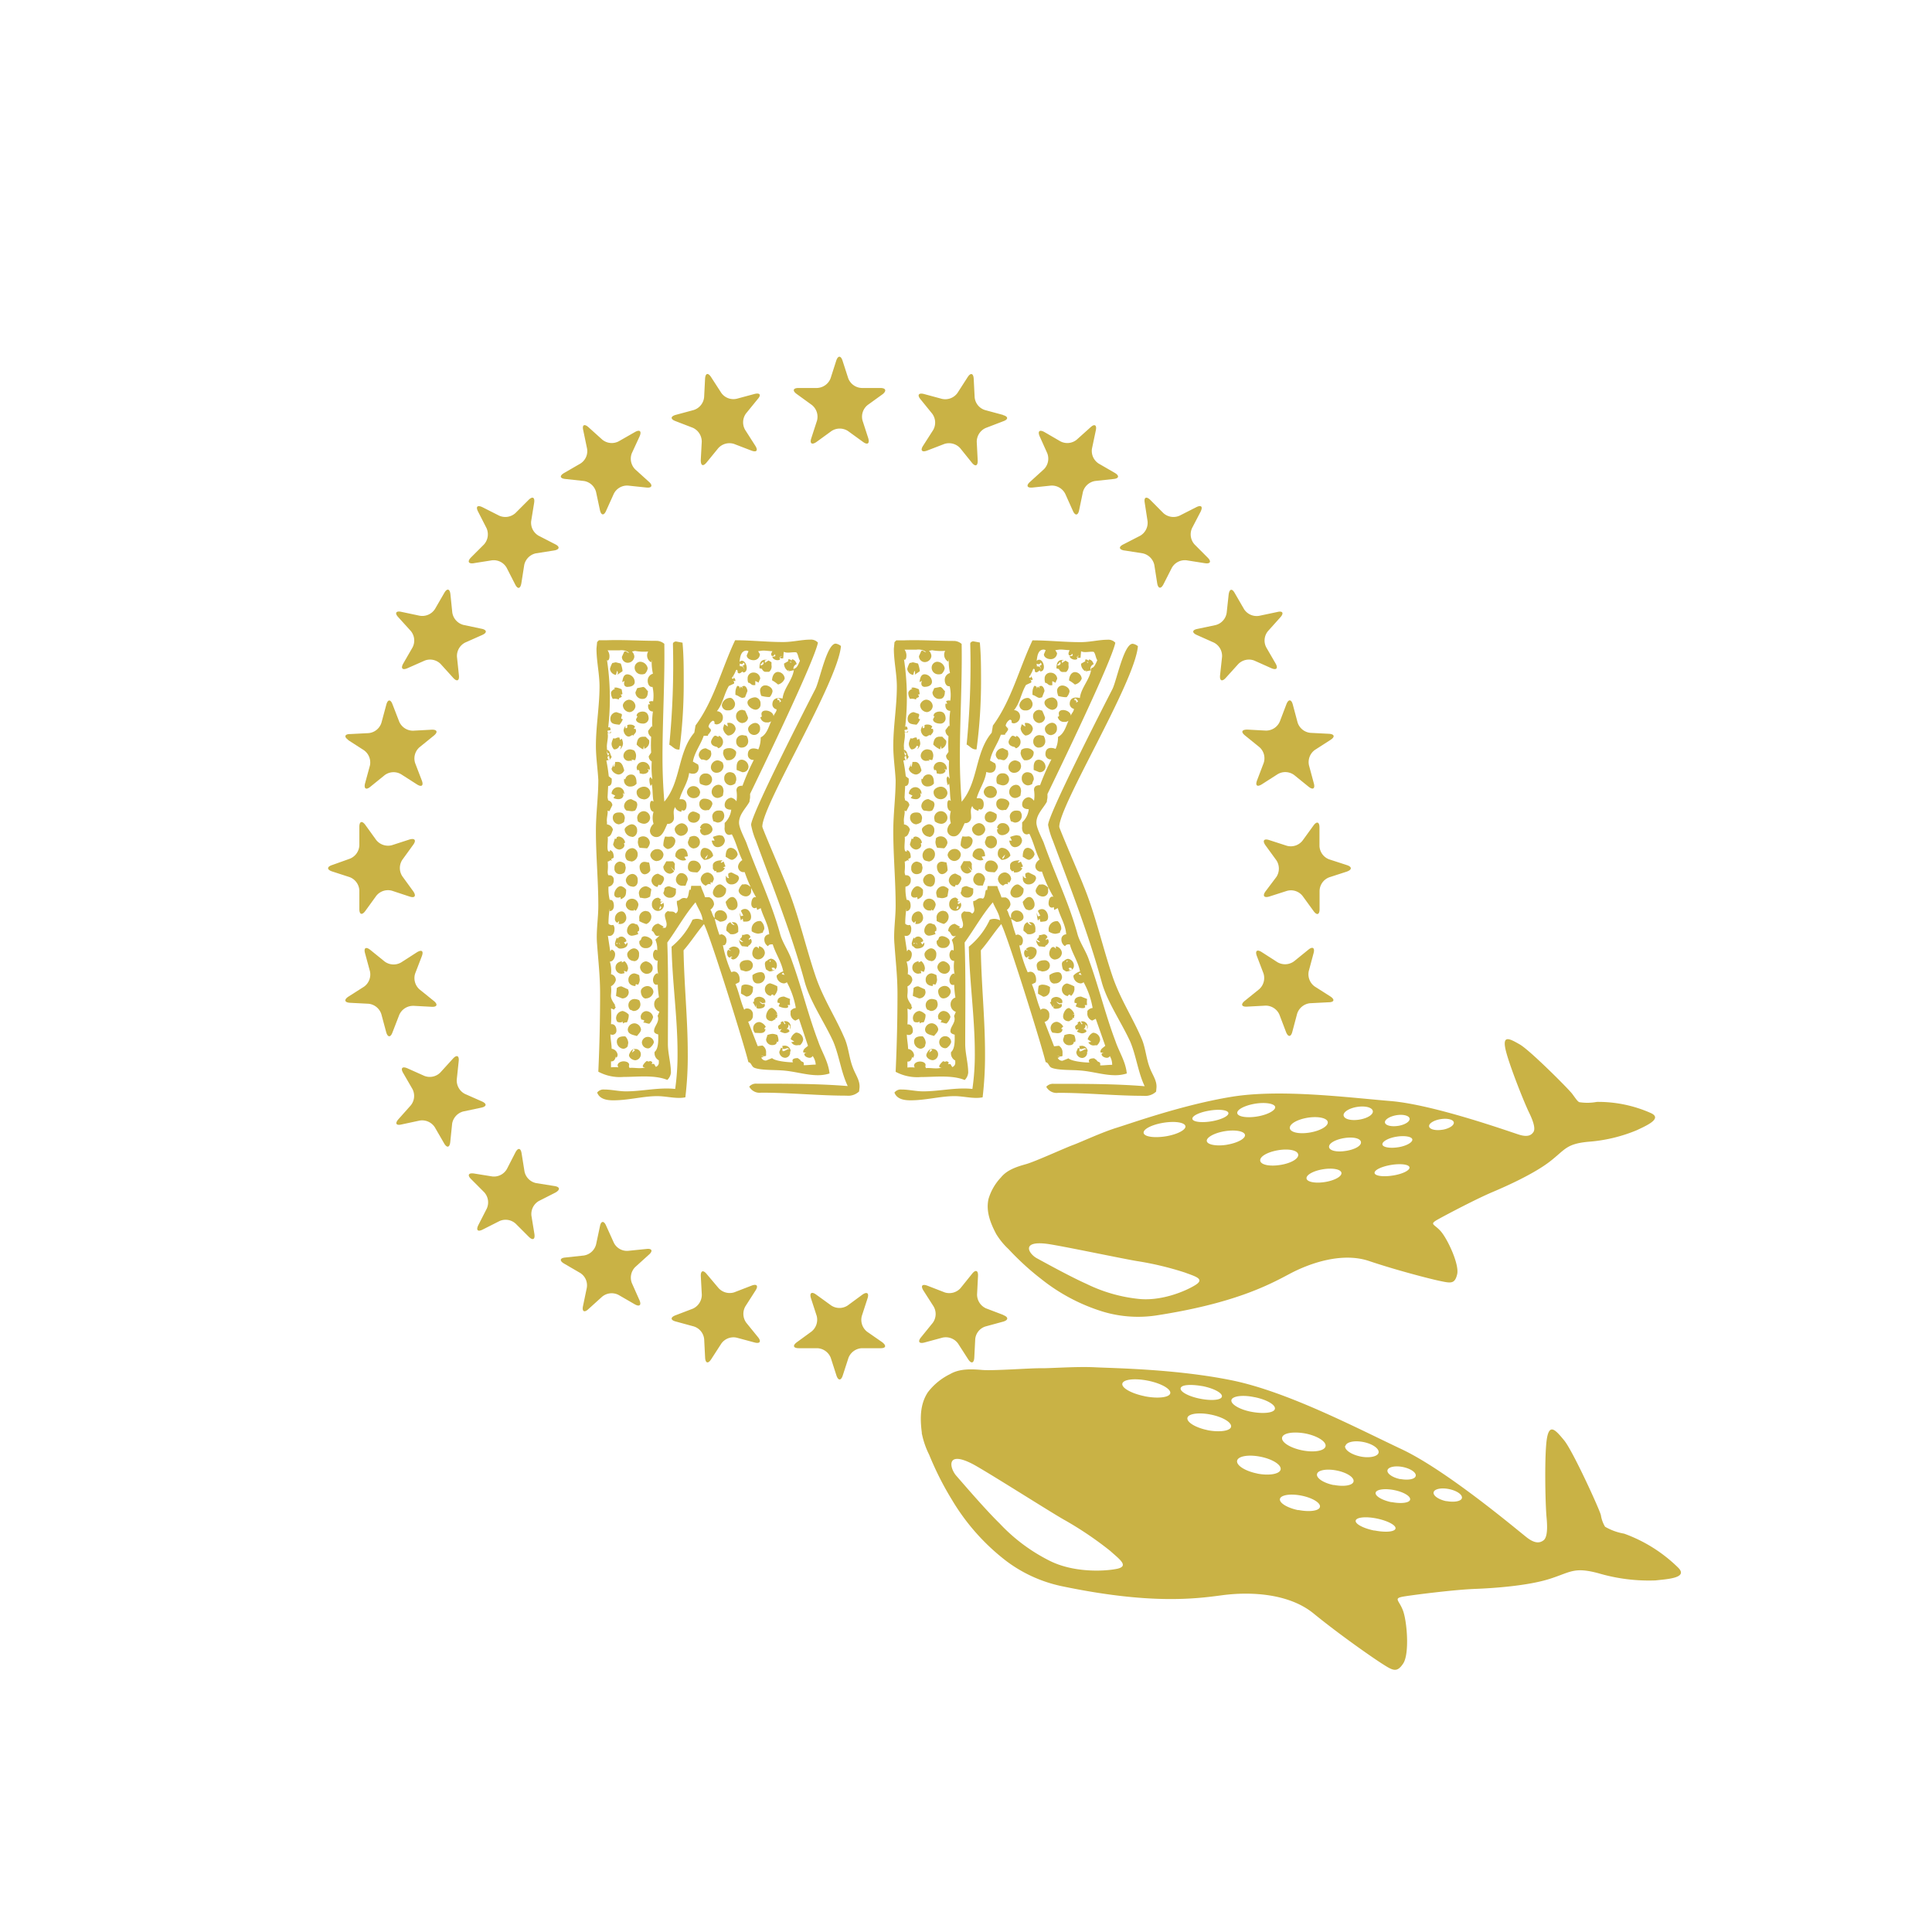
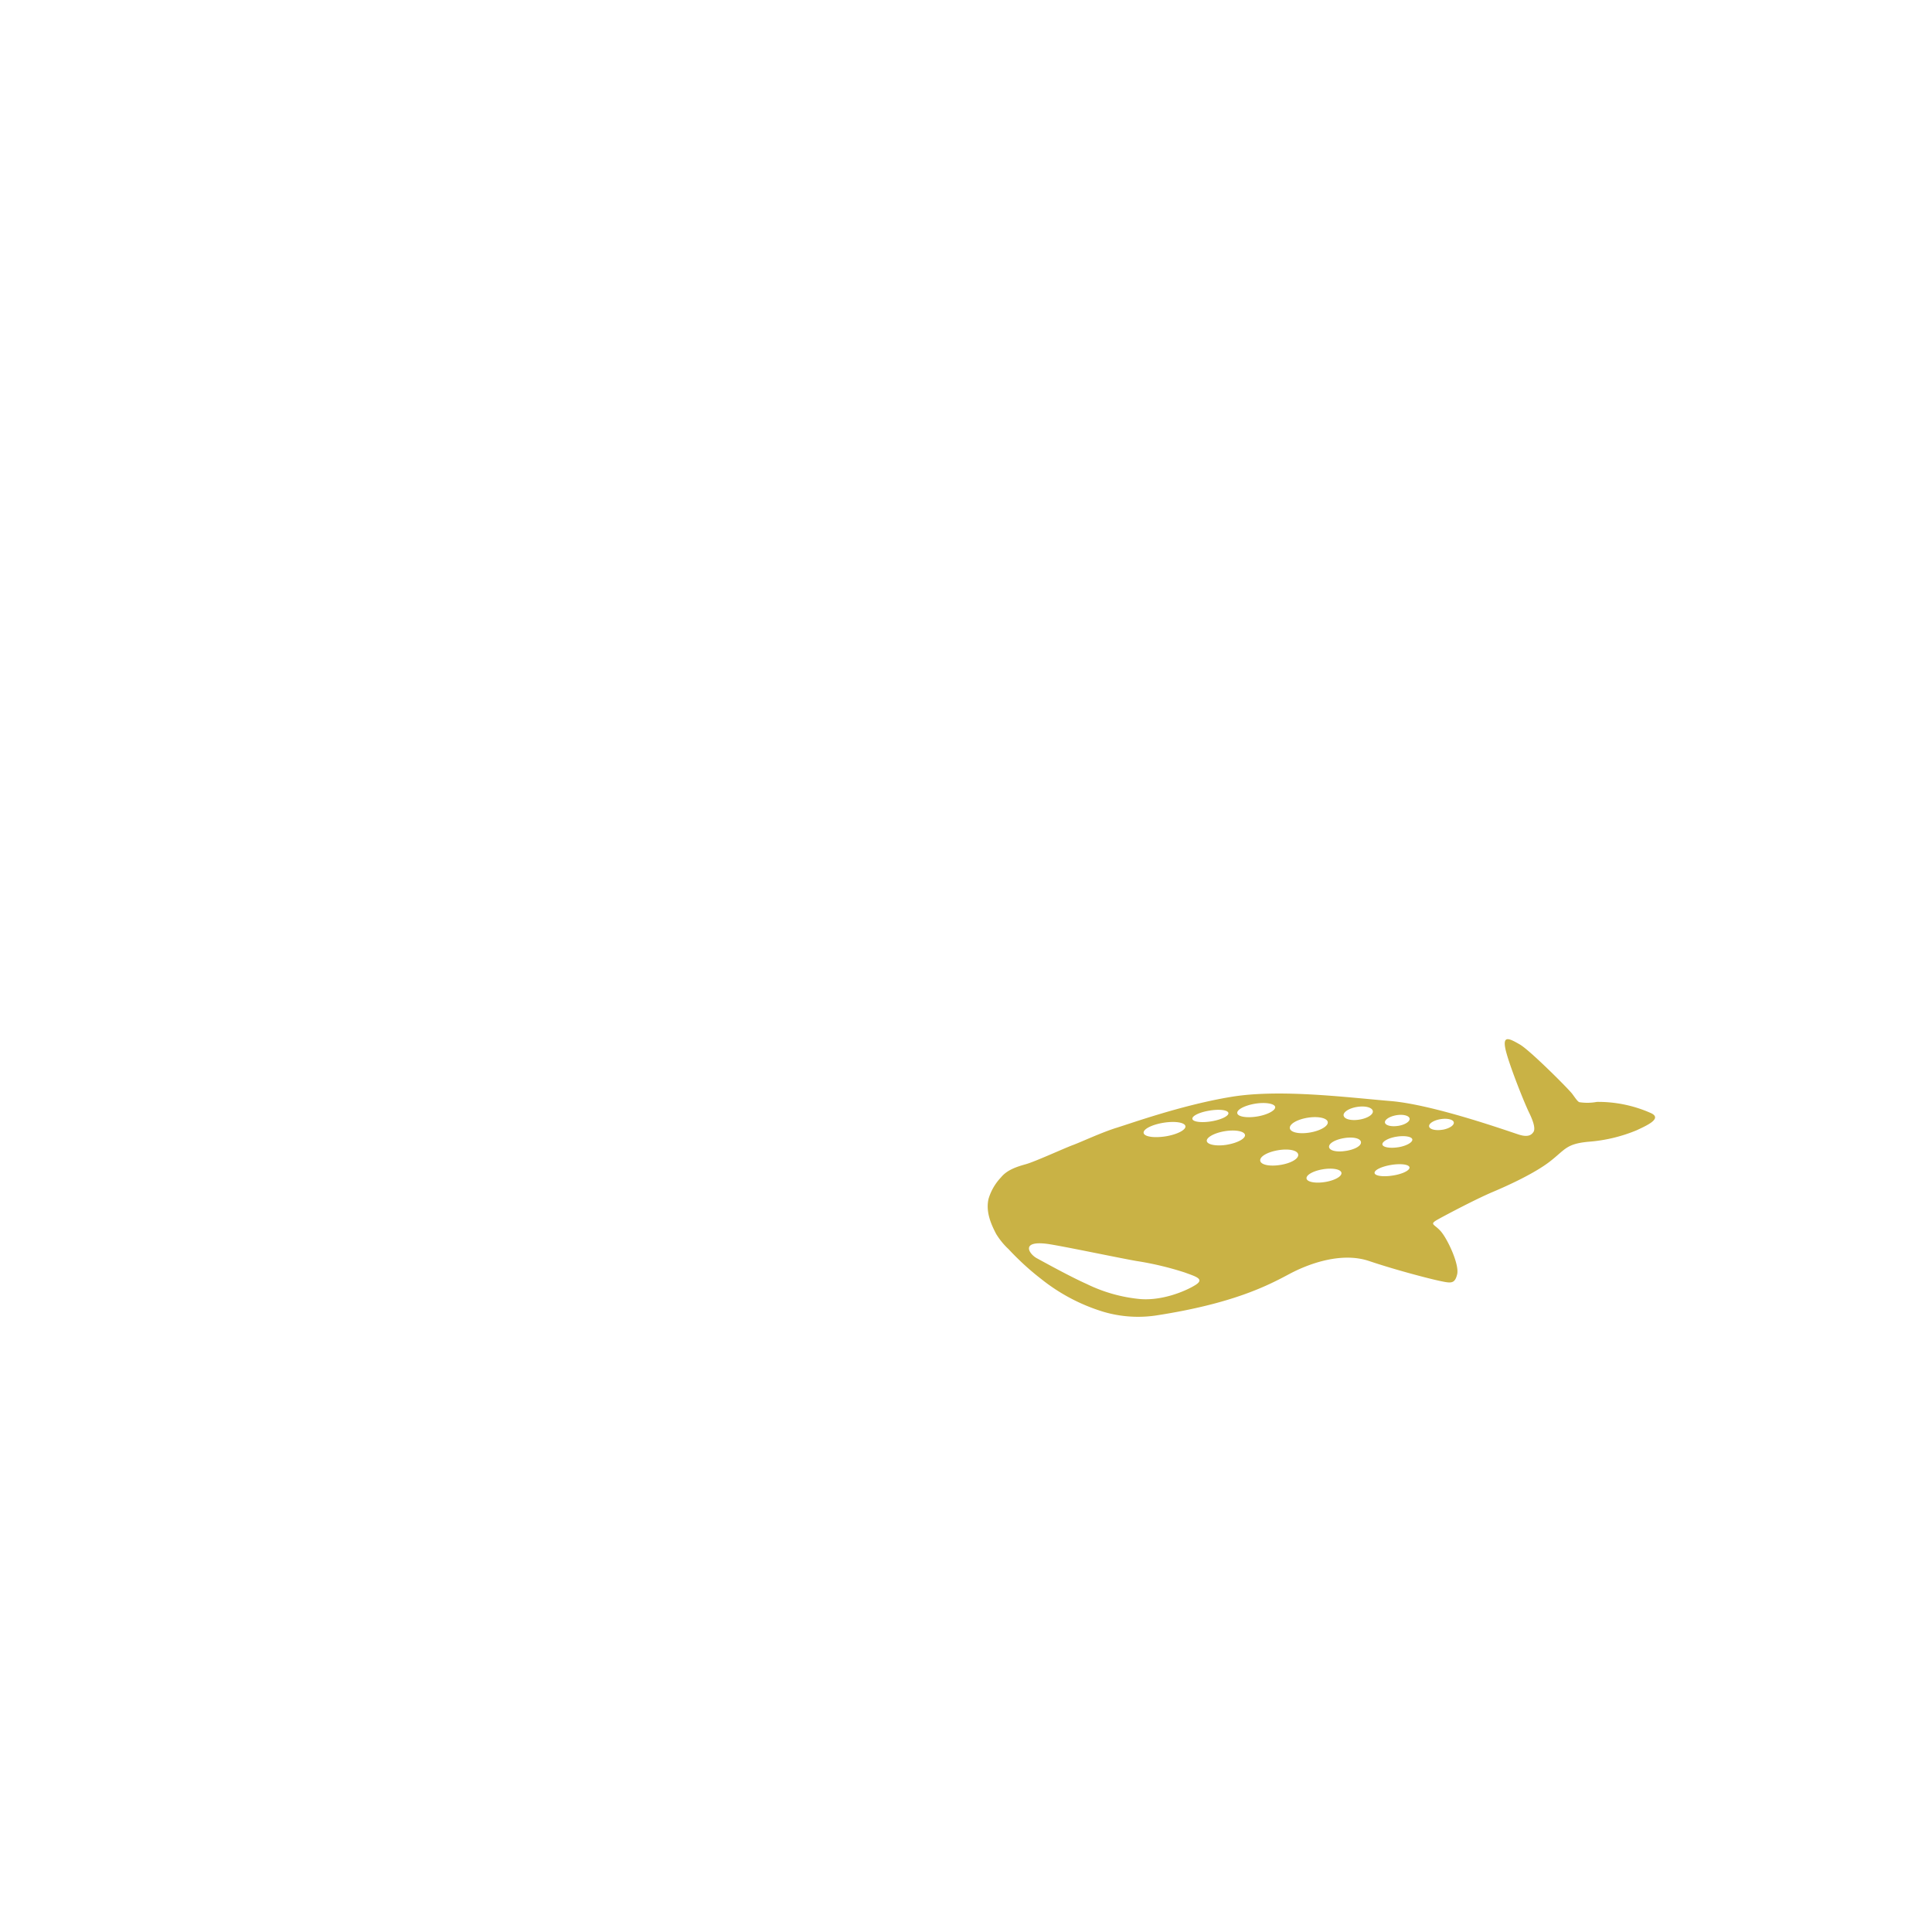
<svg xmlns="http://www.w3.org/2000/svg" id="レイヤー_1" data-name="レイヤー 1" viewBox="0 0 368.5 368.5">
  <defs>
    <style>.cls-1{fill:#c9b245;}</style>
  </defs>
-   <path class="cls-1" d="M68.54,169.84v3.54c0,1.07.51,1.23,1.14.37l2.07-2.86a2.85,2.85,0,0,1,3-1L78.11,171c1,.34,1.33-.1.71-1l-2.08-2.86a2.86,2.86,0,0,1,0-3.15l2.08-2.87c.62-.85.3-1.29-.71-1l-3.36,1.09a2.89,2.89,0,0,1-3-1l-2.07-2.87c-.63-.86-1.14-.69-1.14.38v3.53a2.88,2.88,0,0,1-1.85,2.55L63.33,165c-1,.33-1,.87,0,1.21l3.36,1.09A2.87,2.87,0,0,1,68.54,169.84Zm10.23,22,3.53.19c1.07.07,1.27-.45.44-1.12L80,188.7a2.88,2.88,0,0,1-.82-3l1.27-3.3c.39-1,0-1.34-.94-.76l-3,1.93a2.87,2.87,0,0,1-3.14-.17l-2.74-2.22c-.84-.67-1.29-.38-1,.65l.93,3.42a2.87,2.87,0,0,1-1.12,2.94l-3,1.91c-.88.59-.72,1.11.33,1.17l3.53.18a2.88,2.88,0,0,1,2.44,2l.92,3.42c.28,1,.82,1.06,1.19.07l1.28-3.31A2.87,2.87,0,0,1,78.77,191.85Zm63.57,60.45a2.87,2.87,0,0,1-.16-3.14l1.92-3c.59-.9.25-1.32-.74-.94l-3.31,1.28a2.87,2.87,0,0,1-3-.81L134.79,243c-.68-.83-1.17-.64-1.12.43l.19,3.53a2.93,2.93,0,0,1-1.71,2.65l-3.3,1.26c-1,.38-1,.92.05,1.19l3.41.93a2.84,2.84,0,0,1,2,2.43l.18,3.54c.06,1.06.57,1.2,1.15.31l1.94-3a2.84,2.84,0,0,1,2.93-1.13l3.42.92c1,.27,1.32-.18.66-1ZM91.92,210.08l-3.24-1.43a2.89,2.89,0,0,1-1.56-2.73l.37-3.51c.12-1.06-.38-1.29-1.1-.49L84,204.55a2.84,2.84,0,0,1-3.06.66l-3.24-1.45c-1-.43-1.33,0-.8.9l1.77,3.06a2.85,2.85,0,0,1-.33,3.12L76,213.47c-.72.81-.44,1.26.6,1l3.45-.74a2.88,2.88,0,0,1,2.89,1.29l1.77,3.06c.53.92,1.06.81,1.17-.25l.36-3.52A2.92,2.92,0,0,1,88.34,212l3.45-.73C92.84,211.05,92.9,210.52,91.92,210.08Zm13.84,16.14-3.5-.56a2.86,2.86,0,0,1-2.22-2.22L99.49,220c-.16-1.06-.69-1.14-1.19-.18l-1.61,3.14a2.84,2.84,0,0,1-2.79,1.43l-3.49-.56c-1.07-.16-1.31.32-.55,1.07l2.5,2.51a2.87,2.87,0,0,1,.49,3.1l-1.61,3.15c-.49,1-.1,1.34.85.85l3.16-1.6a2.85,2.85,0,0,1,3.11.49l2.5,2.5c.76.75,1.23.51,1.07-.55l-.57-3.49a2.87,2.87,0,0,1,1.44-2.8l3.15-1.6C106.9,226.91,106.81,226.38,105.76,226.22Zm17.54,12-3.52.36a2.8,2.8,0,0,1-2.71-1.57l-1.46-3.23c-.42-1-1-.92-1.18.12l-.74,3.47a2.87,2.87,0,0,1-2.33,2.1l-3.52.38c-1.07.09-1.17.62-.25,1.16l3.06,1.78a2.78,2.78,0,0,1,1.27,2.86l-.72,3.46c-.22,1,.23,1.32,1,.61l2.62-2.37A2.85,2.85,0,0,1,118,247l3.06,1.77c.92.53,1.33.16.9-.8l-1.44-3.24a2.86,2.86,0,0,1,.64-3.06l2.63-2.38C124.58,238.6,124.35,238.09,123.3,238.22Zm118.14-98.87-3.53-.19c-1.07,0-1.27.45-.43,1.13l2.75,2.23a2.83,2.83,0,0,1,.8,3l-1.26,3.31c-.38,1,0,1.34.93.75l3-1.92a2.85,2.85,0,0,1,3.15.17l2.74,2.22c.83.67,1.29.37,1-.66l-.92-3.41a2.86,2.86,0,0,1,1.12-2.94l3-1.93c.89-.57.74-1.1-.32-1.15l-3.52-.18a2.86,2.86,0,0,1-2.46-2l-.91-3.41c-.27-1-.82-1.06-1.21-.07l-1.26,3.31A2.86,2.86,0,0,1,241.44,139.35Zm-13.15-18.23,3.23,1.44a2.86,2.86,0,0,1,1.57,2.72l-.38,3.51c-.11,1.07.39,1.29,1.1.49l2.37-2.62a2.85,2.85,0,0,1,3.07-.66l3.24,1.45c1,.43,1.33,0,.81-.9l-1.78-3.07a2.81,2.81,0,0,1,.34-3.12l2.36-2.63c.71-.8.43-1.26-.6-1l-3.46.73a2.86,2.86,0,0,1-2.88-1.28l-1.77-3.06c-.52-.93-1-.81-1.16.25l-.38,3.51a2.85,2.85,0,0,1-2.1,2.34l-3.46.73C227.37,120.14,227.31,120.69,228.29,121.12ZM107.84,91.36l3.52.38a2.85,2.85,0,0,1,2.33,2.1l.74,3.46c.22,1,.76,1.11,1.18.12l1.46-3.23a2.83,2.83,0,0,1,2.71-1.57l3.52.37c1,.11,1.28-.38.48-1.09l-2.63-2.38a2.88,2.88,0,0,1-.64-3.07L122,83.22c.43-1,0-1.33-.9-.81L118,84.18a2.85,2.85,0,0,1-3.13-.33l-2.62-2.36c-.81-.72-1.26-.44-1,.6l.72,3.46a2.8,2.8,0,0,1-1.27,2.87l-3.06,1.77C106.67,90.73,106.77,91.26,107.84,91.36Zm-29.48,29a2.85,2.85,0,0,1,.33,3.12l-1.77,3.07c-.53.92-.17,1.33.8.9L81,126a2.83,2.83,0,0,1,3.06.66l2.37,2.62c.72.8,1.22.58,1.1-.49l-.37-3.51a2.87,2.87,0,0,1,1.56-2.72l3.24-1.44c1-.43.92-1-.13-1.2l-3.45-.73a2.9,2.9,0,0,1-2.11-2.34l-.36-3.51c-.11-1.06-.64-1.18-1.17-.25l-1.77,3.06A2.88,2.88,0,0,1,80,117.43l-3.45-.73c-1-.23-1.32.23-.6,1Zm12-12.94,3.49-.55a2.83,2.83,0,0,1,2.79,1.43l1.61,3.15c.5,1,1,.86,1.19-.19l.55-3.5a2.89,2.89,0,0,1,2.22-2.22l3.5-.55c1-.17,1.14-.71.19-1.18l-3.15-1.62a2.86,2.86,0,0,1-1.44-2.78l.57-3.51c.16-1.05-.31-1.29-1.07-.54l-2.5,2.5a2.87,2.87,0,0,1-3.11.49l-3.16-1.6c-1-.48-1.34-.11-.85.84l1.61,3.15a2.89,2.89,0,0,1-.49,3.11l-2.5,2.5C89.1,107.1,89.34,107.59,90.41,107.42Zm-24,33.71,3,1.93A2.86,2.86,0,0,1,70.56,146l-.93,3.41c-.26,1,.19,1.33,1,.66l2.74-2.22a2.83,2.83,0,0,1,3.14-.17l3,1.92c.91.59,1.33.25.94-.75l-1.27-3.31a2.84,2.84,0,0,1,.82-3l2.75-2.23c.83-.68.63-1.18-.44-1.13l-3.53.19a2.87,2.87,0,0,1-2.63-1.71l-1.28-3.31c-.37-1-.91-1-1.19.07l-.92,3.41a2.85,2.85,0,0,1-2.44,2l-3.53.18C65.73,140,65.57,140.56,66.45,141.13ZM212.62,90.19l-3.06-1.77a2.86,2.86,0,0,1-1.28-2.87l.73-3.46c.22-1-.23-1.32-1-.6l-2.63,2.36a2.83,2.83,0,0,1-3.12.33l-3.05-1.77c-.94-.52-1.33-.16-.91.81l1.45,3.23a2.86,2.86,0,0,1-.66,3.07l-2.62,2.38c-.8.71-.58,1.2.48,1.09l3.51-.37a2.86,2.86,0,0,1,2.72,1.57l1.45,3.23c.43,1,1,.93,1.2-.12l.72-3.46a2.88,2.88,0,0,1,2.34-2.1l3.52-.38C213.44,91.26,213.54,90.73,212.62,90.19Zm1.83,14.8,3.5.55a2.89,2.89,0,0,1,2.22,2.22l.55,3.5c.17,1,.7,1.14,1.19.19l1.6-3.15a2.85,2.85,0,0,1,2.81-1.43l3.48.55c1.06.17,1.3-.32.54-1.07l-2.49-2.5a2.87,2.87,0,0,1-.49-3.11L229,97.59c.48-1,.1-1.32-.85-.84L225,98.35a2.87,2.87,0,0,1-3.11-.49l-2.48-2.5c-.77-.75-1.26-.51-1.07.54l.54,3.51a2.85,2.85,0,0,1-1.42,2.78l-3.15,1.62C213.31,104.28,213.4,104.82,214.45,105ZM143.92,75.14l-3.42.92a2.83,2.83,0,0,1-2.93-1.13l-1.94-3c-.58-.9-1.09-.76-1.15.31l-.18,3.52a2.86,2.86,0,0,1-2,2.45l-3.41.92c-1,.28-1.06.81-.05,1.19l3.3,1.27a2.91,2.91,0,0,1,1.71,2.64l-.19,3.53c0,1.07.44,1.27,1.12.44L137,85.48a2.87,2.87,0,0,1,3-.81l3.31,1.27c1,.38,1.33,0,.74-.94l-1.92-3a2.87,2.87,0,0,1,.16-3.14l2.24-2.75C145.24,75.32,144.94,74.88,143.92,75.14ZM253.75,190.06l-3-1.91a2.87,2.87,0,0,1-1.12-2.94l.92-3.42c.27-1-.19-1.32-1-.65l-2.74,2.22a2.89,2.89,0,0,1-3.15.17l-3-1.93c-.9-.58-1.31-.24-.93.76l1.26,3.3a2.87,2.87,0,0,1-.8,3l-2.75,2.22c-.84.67-.64,1.19.43,1.12l3.53-.19a2.86,2.86,0,0,1,2.63,1.72l1.26,3.31c.39,1,.94,1,1.21-.07l.91-3.42a2.9,2.9,0,0,1,2.46-2l3.52-.18C254.49,191.17,254.64,190.65,253.75,190.06ZM256.88,165l-3.36-1.09a2.85,2.85,0,0,1-1.85-2.55v-3.53c0-1.07-.51-1.24-1.14-.38l-2.08,2.87a2.85,2.85,0,0,1-3,1l-3.37-1.09c-1-.33-1.34.11-.71,1l2.09,2.87a2.9,2.9,0,0,1,0,3.15L241.39,170c-.63.86-.3,1.3.71,1l3.37-1.08a2.82,2.82,0,0,1,3,1l2.08,2.86c.63.86,1.14.7,1.14-.37v-3.54a2.84,2.84,0,0,1,1.85-2.54l3.36-1.09C257.9,165.87,257.9,165.33,256.88,165Zm-88.62,91L165.38,254a2.88,2.88,0,0,1-1-3l1.09-3.35c.33-1-.1-1.34-1-.7L161.68,249a2.84,2.84,0,0,1-3.14,0l-2.86-2.07c-.87-.64-1.32-.32-1,.7l1.09,3.35a2.89,2.89,0,0,1-1,3L152,256c-.87.64-.7,1.15.37,1.15h3.53a2.89,2.89,0,0,1,2.56,1.85l1.08,3.36c.33,1,.88,1,1.2,0l1.09-3.36a2.88,2.88,0,0,1,2.55-1.85h3.54C169,257.17,169.11,256.66,168.26,256Zm-.38-182h-3.54a2.87,2.87,0,0,1-2.55-1.84l-1.09-3.37c-.32-1-.87-1-1.2,0l-1.08,3.37A2.88,2.88,0,0,1,155.86,74h-3.53c-1.07,0-1.24.52-.37,1.15l2.87,2.08a2.87,2.87,0,0,1,1,3l-1.09,3.36c-.34,1,.11,1.33,1,.7l2.86-2.08a2.88,2.88,0,0,1,3.14,0l2.87,2.08c.86.63,1.29.31,1-.7l-1.09-3.36a2.84,2.84,0,0,1,1-3l2.88-2.08C169.11,74.55,169,74,167.88,74Zm23.43,5.14-3.41-.92a2.82,2.82,0,0,1-2-2.45l-.18-3.52c-.06-1.07-.58-1.21-1.16-.31l-1.93,3a2.86,2.86,0,0,1-3,1.13l-3.4-.92c-1-.26-1.34.18-.66,1l2.23,2.75A2.85,2.85,0,0,1,178,82l-1.92,3c-.59.9-.24,1.32.76.94l3.3-1.27a2.88,2.88,0,0,1,3,.81l2.22,2.76c.67.83,1.17.63,1.12-.44l-.18-3.53a2.88,2.88,0,0,1,1.71-2.64l3.31-1.27C192.37,80,192.34,79.45,191.31,79.17Zm.07,171.67-3.31-1.26a2.9,2.9,0,0,1-1.71-2.65l.18-3.53c.05-1.07-.45-1.26-1.12-.43l-2.22,2.76a2.88,2.88,0,0,1-3,.81l-3.3-1.28c-1-.38-1.35,0-.76.94l1.92,3a2.85,2.85,0,0,1-.15,3.14l-2.23,2.75c-.68.83-.38,1.28.66,1l3.4-.92a2.88,2.88,0,0,1,3,1.13l1.93,3c.58.89,1.1.75,1.16-.31l.18-3.54a2.8,2.8,0,0,1,2-2.43l3.41-.93C192.34,251.76,192.37,251.22,191.38,250.84Z" />
-   <path class="cls-1" d="M156,205.08c-2.29,0-4.58-.8-7-.92-1.25-.11-4.23,0-5.26-.57-.46-.35-.46-.92-1-1-.69-3-7.33-24.27-8.47-26.33-1.37,1.61-2.52,3.44-3.89,5,.11,6.64.8,13.16.8,19.69a65.63,65.63,0,0,1-.46,8.35c-1.71.34-3.55-.23-5.38-.23-2.63,0-5.49.8-8.35.8-1.26,0-2.63-.23-3.09-1.48a1.53,1.53,0,0,1,1.37-.58c1.37,0,2.75.35,4.12.35,3.09,0,6.3-.8,9.39-.46a46.63,46.63,0,0,0,.45-6.87c0-6.75-1-13.5-1.14-20.26a14.68,14.68,0,0,0,4-5.15,2.29,2.29,0,0,1,1.94.12c-.11-1.26-.91-2.29-1.37-3.44-2.06,2.41-3.55,5.15-5.38,7.67.23,6.53.11,12.94.11,19.34,0,1.84.58,3.67.58,5.5a2.26,2.26,0,0,1-.69,1.37c-2.41-1-5.72-.57-8.36-.57a8.65,8.65,0,0,1-4.8-1c.23-5,.34-10,.34-14.88,0-3.32-.34-6.18-.57-9.39-.23-2.4.23-4.92.23-7.43,0-4.7-.46-9.5-.46-14.2,0-3.32.46-6.52.46-9.73-.12-2.17-.46-4.35-.46-6.52,0-3.78.69-7.55.69-11.33,0-2.4-.58-4.81-.58-7.21l.12-1.26.34-.34h1.37c3.21-.12,6.41.11,9.73.11a2.41,2.41,0,0,1,1.38.57c.11,7.21-.35,14.42-.35,21.63,0,2.87.12,5.61.35,8.47,3.2-3.77,2.51-9.38,5.72-13.16l.23-1.37c3.55-4.81,5-10.87,7.55-16.25,3.09,0,6.07.34,9.16.34,1.83,0,3.55-.46,5.15-.46a1.79,1.79,0,0,1,1.49.57c-.69,3.55-11,24.84-12.94,28.85V152c0,.34-.11.57-.11.91-.69,1.26-2,2.41-2,4,0,1,1,2.86,1.38,3.78,2.06,5.72,4.8,11.44,6.41,17.28.45,1.83,1.71,3.43,2.29,5.27,1.83,5,3.09,10.3,5,15.33.69,2.06,1.95,3.89,2.18,6.18A7.37,7.37,0,0,1,156,205.08Zm-1-3.67a.65.65,0,0,1-.58.35c-.34,0-1-.23-1-.69,0-.23.35-.23.46-.23l-.68-.11v-.12c0-.57.57-.8.91-1.14l-1.72-5.15-.68.34a1.39,1.39,0,0,1-.92-1.49v-.34a1.38,1.38,0,0,1,1-.57,15.76,15.76,0,0,0-1.71-4.92.93.93,0,0,1-.58.23,1.48,1.48,0,0,1-1.37-1.38v-.11a2.83,2.83,0,0,1,1.26-.8c-.35-1.84-1.49-3.44-2-5.16-.45,0-.68,0-.91.35a1.43,1.43,0,0,1-.69-1.26.93.93,0,0,1,.92-1c-.12-1.83-1.15-3.32-1.61-5l-.68.35-.12-.46c-.57.34-1-.12-1-.69s.23-1.49.92-1.26a26.16,26.16,0,0,1-2.18-4.8h-.34a1.05,1.05,0,0,1-.92-1.15,1.64,1.64,0,0,1,.81-1.14c-.81-1.61-1.15-3.32-2-4.92l-.46.11c-.8,0-1-.92-.91-1.49v-.8a4.08,4.08,0,0,0,1.25-2.52c-.68,0-1.25-.23-1.25-.91a1.38,1.38,0,0,1,1.25-1.38,1.69,1.69,0,0,1,1,.69,6.47,6.47,0,0,0,0-2.06c0-.69.45-.92,1.14-.92l-.11.35a43.19,43.19,0,0,1,2.28-5.27,1,1,0,0,1-1.14-1c0-1.26,1-1.37,2-1a5.5,5.5,0,0,0,.45-2.29c1.15-.57,1.49-1.94,2-3.09a1.08,1.08,0,0,1-.8.23,1.17,1.17,0,0,1-1.26-1h.11c.23,0,.12-.46.12-.57l.11.46c-.34-.69,0-1.15.69-1.15s1.49.46,1.49,1.15c0-.46.57-.8.57-1.38a1,1,0,0,1-.8-.91c0-1.26,1-1.38,1.94-1.15.23-2.06,2.06-3.66,2.18-5.72.57,0,.91-1,1.14-1.49-.34-.57-.34-1.26-.68-1.6-.8-.11-1.72.23-2.41-.11l-.11,1.25h-.35c-.11,0-.22-.11-.34-.22l.46-.12c-.46-.11-.57.23-.34.46-.12.23-.35.23-.58.23s-.91-.23-.91-.69h.11c.23,0,.46,0,.46-.23l-.11-.23c-.12.23-.23.35-.46.35s-.23-.35-.23-.46l.23-.46c-.57,0-1.15-.11-1.72-.11-.34,0-.8.11-1,.11l.34.57a1.17,1.17,0,0,1-1.25,1.15c-.58,0-1.26-.35-1.26-.92l.34-.8-.34-.11c-1.15,0-1.26,1.26-1.38,2.17a.62.62,0,0,1,.46-.23c.57,0,.92.8.92,1.38s-.35,1-.92.8h.23s0-.12-.11-.12-.35.35-.69.35l-.23-.12c0-.11,0-.57-.23-.57l-.11.11a5.92,5.92,0,0,1-.81,1.49l.23.12c.23,0,.23-.46.12-.58,0,.35.34.58.34.81v.22l-.57-.11a.36.36,0,0,1,.34.34v.23l-1,.46c-.91,1.49-1.14,3.43-2.29,4.81a1.18,1.18,0,0,1,1.15,1.26,1.27,1.27,0,0,1-1.26,1.26l-.34-.12v-.23a.31.31,0,0,0-.35-.34,1.67,1.67,0,0,0-.8,1.14l.46.57v-.22c-.12,0,0,.11,0,.22v.23l-.46.69v-.23l-.11.46h-.8c-.58,1.72-1.72,3.09-2.06,4.92l1,.57.11.46c0,1.26-.92,1.49-1.83,1.15-.23,1.83-1.37,3.32-1.83,5h.34c.69,0,1,.46,1,1.15s-.34,1.26-.91.91l-.12.35c-.46-.12-1-.35-1.14-.92-.46.69-.23,1.37-.23,2.06a1.11,1.11,0,0,1-1.26,1.14c-.46.92-.92,2.52-2.06,2.52a1.2,1.2,0,0,1-1.26-1.26,2,2,0,0,1,.69-1.26,3.77,3.77,0,0,1,0-2.28c-.58-.12-.69-.81-.69-1.26s.11-1.15.69-.69c-.23-1-.12-2.17-.35-3.32l-.23.34a3.45,3.45,0,0,1-.22-1.14.64.64,0,0,1,.22-.57l.35.45a17.1,17.1,0,0,1-.12-3.43,1.11,1.11,0,0,1-.57-1l.46-.69a24.5,24.5,0,0,1,0-3,1.26,1.26,0,0,1-.57-1.15l.68-.91.12.23a13.16,13.16,0,0,1,.11-3c-.68,0-1-.57-.91-1.26v-.11H124l-.23-.46a1,1,0,0,1,.8-.11,7.49,7.49,0,0,0-.11-2.75h-.12c-.57,0-.8-.69-.8-1.15a1.36,1.36,0,0,1,1-1.37,9.73,9.73,0,0,1-.23-2.63l-.11.46a1.49,1.49,0,0,1-.57-2.06,9.68,9.68,0,0,1-2.52-.12l-.57.12a1.46,1.46,0,0,1,.45,1,1.28,1.28,0,0,1-1.37,1.14,1.13,1.13,0,0,1-1-1.14l.46-1c.46-.12.46.22.8.22H120a2.48,2.48,0,0,0-1.83-.45h-2.29a1.88,1.88,0,0,1,.35,1.37c0,.23-.23.8-.46.46a49,49,0,0,1,.23,12.93l.11-.11c.34,0,.34.34.34.57l-.57.11v.23c.23.35.57.12.69-.11,0,.57-.34.23-.69.34.23.8-.23,2.06-.11,2.86V143c.68.23.57.92.91,1.37l-.57.81a.7.7,0,0,0,0-.92l.23-.11c-.57,0-.57.45-.23.8l-.46.11a29.76,29.76,0,0,1,.46,3l.57.45V149c0,.35-.11.92-.68.92l-.12,2.17.12.58a1,1,0,0,1,.8.91l-.57,1.15-.35-.12c.12.57-.23,1.49-.11,2.18v.45a1.35,1.35,0,0,1,1.14,1c-.23.58-.34,1.26-1,1.38.12.68-.23,2.29.12,2.74.23.12.45,0,.23-.23.68.12.8.81.8,1.38-.12.34-.46.11-.46.46l.11.23-.23-.12c-.22,0-.22.23-.57.23a9.32,9.32,0,0,1,0,1.83,1.63,1.63,0,0,0,.12.8h.23a.81.81,0,0,1,.8.92,1.16,1.16,0,0,1-1,1.26,8.91,8.91,0,0,0,.23,2.51h.11c.57,0,.69.69.69,1.15s-.23,1-.8,1v-.46a19.65,19.65,0,0,0-.23,2.52v.34a.87.87,0,0,0,.91.23,1.23,1.23,0,0,1,.23.92c0,.69-.46,1.37-1.26,1.14l.46,3,.23-.35a.88.88,0,0,1,.69.92c0,.57-.35,1.37-1,1.37a5.84,5.84,0,0,1,.22,2.41,1.11,1.11,0,0,1,.92,1.14,1.81,1.81,0,0,1-.92,1.15c.23,2.06-.57,1.71.92,3.77l-.23-.22s.12.45.23.45l-.34.46-.58-.23a24.69,24.69,0,0,1,0,3h.12c.69,0,.91.68.91,1.14a.78.78,0,0,1-1.14.8c0,.92.23,1.83.23,2.75a1.33,1.33,0,0,1,1.14,1.15.87.87,0,0,1-.23.57l-.11-.23c-.11.46-.34,1-.92.91v1.15a5.31,5.31,0,0,1,1.38,0l-.12-.35c0-.57.69-.8,1.15-.8s1.26.23,1,.92l.11.34c.92-.11,2.06.23,3-.11-.12,0-.46,0-.46-.23s.46-.8.8-1c.46.34.46-.23,1,.23,0,.34-.23.46-.57.34h.92l.34.57a.85.85,0,0,0,.57-.91v-.34a1.54,1.54,0,0,1-.8-1.61c.8-.68.69-2.4.69-3.32-.35-.11-.8-.23-.8-.68,0-.92,1.14-1.72.68-2.86l.35-.81a1.5,1.5,0,0,1-1-1.48,1.33,1.33,0,0,1,.91-1.26,17.86,17.86,0,0,1-.23-2.41h-.11c-.57.12-.8-.45-.8-.91s.34-1.26.91-1.26l.12.34a7.45,7.45,0,0,1-.12-2.74c-.68,0-.91-.69-.91-1.15s.34-1.26.8-.8a4.28,4.28,0,0,0-.35-2.06l.81-.8-.35.11c-.68,0-.57-.8-1.14-1a1.37,1.37,0,0,1,1.26-1.37l1,.57-.23.23h.57c.57-.69-.11-1.6-.11-2.4,0-.35.22-.58.57-.8.57.22,1-.12,1.49.45.8-.45.23-1.37.23-2.06v-.34c.68,0,.8-.8,1.83-.46.57-.23.34-2.06.8-1.6l.11-.8h1.83c.23.8.58,1.37.8,2.17h.81a1.49,1.49,0,0,1,.91,1.38,1.69,1.69,0,0,1-.69,1c.35.45.35,1.14.81,1.6v-.34a1,1,0,0,1,1-1.15,1.3,1.3,0,0,1,1.37,1.26c0,.69-.8.92-1.37.92l-1-.58a29.35,29.35,0,0,0,.91,3.09l.35-.11a1.16,1.16,0,0,1,1,1.26c0,.34-.23,1-.69.8a24.16,24.16,0,0,0,1.6,5.15l.46-.11c.8,0,1.14.8,1.14,1.48a1.09,1.09,0,0,1-.11.58l-.69.34c.69,1.6,1,3.43,1.72,5-.12-.23.23-.35.46-.35a1.11,1.11,0,0,1,1.14,1.26,1.15,1.15,0,0,1-.91,1.26l-.12-.34,1.95,5,.91-.11a1.49,1.49,0,0,1,.69,1.37v.57c-.34.23-.92,0-1.15-.11l.69.34-.46.12a.92.92,0,0,0,.92.57l1.14-.46c.58.57,3,.8,3.9.8h.11a.42.42,0,0,1-.11-.34c0-.46.8-.46,1-.46l.8.57-.35-.22c.35.57.8.11.69,1,.8,0,1.49-.11,2.29-.11A3.21,3.21,0,0,0,155,201.41Zm-38.8-57.68-.35-.12-.11-.45v.22a1.57,1.57,0,0,0,.23.69v.12Zm2.51-15.68-1,.68a.39.39,0,0,0,.12-.34.68.68,0,0,0-.12-.46l-.23.8a1.32,1.32,0,0,1-1.14-1.14,4.4,4.4,0,0,1,.46-1.14c.23,0,.46-.12.68-.12l.92.23a5.84,5.84,0,0,1,.34,1.37Zm-.57,10.18c-.91-.11-1.72-.11-1.72-1.14a1.25,1.25,0,0,1,1.15-1.26l1,.34c.23.46-.46.92.23,1A3.16,3.16,0,0,1,118.15,138.23Zm.57-5.95c0,.23-.22.23-.34.12l.23.45c-.23.35-.57.12-.57.58a2,2,0,0,0-1.15-.12,2.18,2.18,0,0,1-.34-1.14c0-.35.46-.69.8-.8l-.23-.12c.12-.11.23-.11.46-.11a3.77,3.77,0,0,1,1,.34Zm-.45,10.65.23-.58-.35-.11a1,1,0,0,1-.91.69h-.12a1.49,1.49,0,0,1-.46-1.15,3.49,3.49,0,0,1,.35-1c.34.23.57-.11.91-.11h.23l.12.46.34-.23a2.77,2.77,0,0,1,.23.91A1.6,1.6,0,0,1,118.27,142.93Zm-.23,4.8c-.58,0-1.38-.57-1.38-1.14l.46-.92-.11.46.11.12c.12,0,.23-.8.23-.92h.34c.92-.11,1.15.8,1.38,1.6A1.22,1.22,0,0,1,118,147.73Zm1,3.78-.23-.34.11.57c-.11.46-.45.69-1,.69a2.21,2.21,0,0,1-.91-.23l.34-.46-.69-.34a1.27,1.27,0,0,1,1.26-1.26,1.18,1.18,0,0,1,1.15,1.26Zm0,5.27a2.16,2.16,0,0,1-1,.45,1.25,1.25,0,0,1-1.15-1.26c0-.68.46-1,1.15-1a1.46,1.46,0,0,1,.68.11,1.23,1.23,0,0,1,.46,1ZM119,160.9c.35.57-.34,1.14-.91,1.14a1.34,1.34,0,0,1-1.15-1l.35-1.14.11.11c.23,0,.23-.23.23-.34l.34-.12a1.35,1.35,0,0,1,1.26,1.15C119.18,160.78,119.07,160.78,119,160.9Zm.35,4.57a2.77,2.77,0,0,1-.23.92,1.29,1.29,0,0,1-.92.34,1,1,0,0,1-1-1.14,1.15,1.15,0,0,1,1-1.26,1.69,1.69,0,0,1,1,.46Zm-.92,6.07-.11-.46a.68.68,0,0,1-.46.12.61.61,0,0,1-.69-.69c0-.57.57-1.49,1.26-1.49a1.66,1.66,0,0,1,1,.69C119.41,170.62,119.41,171.08,118.38,171.54Zm-.23,4.69h-.23l.12-.57-.35.34a.76.76,0,0,1-.45-.8,1.37,1.37,0,0,1,1.26-1.37c.57,0,.91.69.91,1.26A1.17,1.17,0,0,1,118.15,176.23Zm1.49,3.78c0,.69-.8.92-1.37.92s-.58-.46-.92-.46l-.11-.46c0-.23.45-1.83.57-.8v-.11c0-.35.46-.46.69-.46.45,0,1,.57.91.91l-.46.23c.58.57.12.46.69,0Zm-.11,5.38-.58-.23.12.46-.57.11a1.15,1.15,0,0,1-1.15-1.14c0-.8.57-1.15,1.26-1.26l-.11.23h.11l.46-.23a2,2,0,0,1,.68,1.37A1.69,1.69,0,0,1,119.53,185.39Zm.34,3.78a1.2,1.2,0,0,1-1.26,1.26l-1.15-.46c0-.46.12-1,.12-1.49a1.29,1.29,0,0,1,.92-.34l1.25.57Zm0,4.69a3.39,3.39,0,0,1-.34,1.14c-.23,0-.58,0-.69.23l-.23-.45c0,.22-.11.22-.34.22a1.09,1.09,0,0,1-.58-.11,1.26,1.26,0,0,1-.23-.69,1.38,1.38,0,0,1,1.26-1.37,2.36,2.36,0,0,1,1.15.69ZM118,179.67l.11.23c0,.11-.57-.12-.57,0l.11.22a.25.25,0,0,1,.23-.22c.23,0,.46.34.58.57Zm1.71,19.91a1.12,1.12,0,0,1-.8.46,1.38,1.38,0,0,1-1.26-1.37c0-.8.69-1,1.38-1h.23a1.84,1.84,0,0,1,.57,1.26Zm0-68.56c-.68,0-.8-.57-.57-1.14l-.46.23c.12-.69.23-1.49,1-1.49a1.48,1.48,0,0,1,1.38,1.37C121.13,130.68,120.44,131,119.75,131Zm.35,4.81a1.37,1.37,0,0,1-1.26-1.37,1.34,1.34,0,0,1,1.14-1,1.27,1.27,0,0,1,1.26,1.26A1.23,1.23,0,0,1,120.1,135.83Zm1.26,3.55c0,.46-.46.69-.58,1,0-.46-.45.11-.8.11-.57,0-1-.68-1-1.26a2.33,2.33,0,0,1,.35-.8v.46h.11c.34,0,.23-.34.23-.57a1.2,1.2,0,0,1,.57-.12c.35,0,.8.12.92.46-.23.23-.35.46.11.34Zm-.23,5.61-.69-.12.23.23h-.46a1,1,0,0,1-1.26-.91,1.27,1.27,0,0,1,1.26-1.26,2,2,0,0,1,.8.23,1.57,1.57,0,0,1,.35,1A2.26,2.26,0,0,1,121.13,145Zm.34,4.46a1.42,1.42,0,0,1-1.14.57,1.14,1.14,0,0,1-1.26-1.26v-.23l.23.12a1.13,1.13,0,0,1,1.14-.92c.8,0,1,.8,1,1.49Zm-.34,5.15a1.4,1.4,0,0,1-.69.12l-.91-.12a1.16,1.16,0,0,1-.46-.8,1.38,1.38,0,0,1,1.37-1.37l.92.45a.93.93,0,0,1,.23.58A2,2,0,0,1,121.13,154.6Zm-.57,5a1.48,1.48,0,0,1-1.38-1.38c0-.45.92-1,1.38-1a1.06,1.06,0,0,1,1,1.15C121.59,159,121.13,159.64,120.56,159.64Zm-.12,4.69a2,2,0,0,1-.8-.23,1.29,1.29,0,0,1-.34-.91,1.39,1.39,0,0,1,1.37-1.38,1.13,1.13,0,0,1,1,1.15A1.37,1.37,0,0,1,120.44,164.33Zm.23,4.81a1.27,1.27,0,0,1-1.26-1.26,1.36,1.36,0,0,1,1.26-1.15,1.06,1.06,0,0,1,1,1.15C121.7,168.57,121.36,169.14,120.67,169.14Zm.57,4.58-.34-.23.11.23h-.45a1.22,1.22,0,0,1-1.15-1,1.16,1.16,0,0,1,1.15-1.26,1.23,1.23,0,0,1,1.25,1.14A2.2,2.2,0,0,1,121.24,173.72Zm.69,3.89c-.34,0-.34.34-.12.57a4.16,4.16,0,0,1-1.25.34.93.93,0,0,1-.92-1c0-.57.46-1.37,1.14-1.37.23,0,.58.23.81.23.22.34.45.68.34,1Zm-1,5.72a1.27,1.27,0,0,1-1.26-1.26c0-.57.8-1.14,1.26-1.14a1,1,0,0,1,1,1.14C121.93,182.76,121.59,183.33,120.9,183.33Zm.57,14.31c-.8-.23-1.72-.35-1.72-1.26a1.29,1.29,0,0,1,1.38-1.15,1.34,1.34,0,0,1,1.14,1.15C122.27,196.84,121.7,197.29,121.47,197.64Zm.57-10.76a1.83,1.83,0,0,1-.34,1c-.23-.12-.57-.23-.46.23-.68,0-1.37-.35-1.37-1.15a1.18,1.18,0,0,1,1.14-1.26,2.9,2.9,0,0,1,.92.35Zm-1.14,6c-.23,0-.46-.23-.69-.23a1.29,1.29,0,0,1-.34-.91,1.15,1.15,0,0,1,1.14-1.15,2.08,2.08,0,0,1,.92.23,1.71,1.71,0,0,1,.23.8A1.27,1.27,0,0,1,120.9,192.83Zm.34,9.39c-.57,0-1.26-.46-1.26-1a2.12,2.12,0,0,1,.8-1.15l-.22.69.57-.46-.35-.23h.46a1,1,0,0,1,1,1A1.14,1.14,0,0,1,121.24,202.22ZM123,128.51a1.52,1.52,0,0,1-.69.11,1.27,1.27,0,0,1-1.26-1.26,1.13,1.13,0,0,1,1-1.14,1.49,1.49,0,0,1,1.49,1.26A1.86,1.86,0,0,1,123,128.51Zm.57,3.43c0,.69-.23,1.37-1,1.37a1.29,1.29,0,0,1-1.37-1.26l.34-.8,1.15-.23c.45.12.57.58.91.8Zm-1,6.07c-.46,0-1.26-.23-1.26-.81l.35-.68-.12.11a.11.11,0,0,1-.11-.11c0-.57.68-.8,1.14-.8.8,0,1.15.57,1.15,1.37A1.05,1.05,0,0,1,122.5,138Zm1.26,3.31a1.39,1.39,0,0,1-.92,1.49l-.11-.57-.11.69a3.55,3.55,0,0,1-1.26-.92c.11-.91.34-1.49,1.26-1.49h.45l.69.69Zm0,5.5-.23-.12c-.23,0,.12.23.12.23-.12.57-.69.69-1.15.69l-.57-.12v-.11c0-.34-.12-.69-.46-.46l-.11-.45a1.18,1.18,0,0,1,1.26-1.15,1.3,1.3,0,0,1,1.26,1.37Zm-1.14,5.61a1.3,1.3,0,0,1-1.26-1.38c0-.57.8-1,1.37-1a1.21,1.21,0,1,1-.11,2.41Zm.11,4.69a2,2,0,0,1-1.14-.46l-.12-.57a1.29,1.29,0,0,1,1.26-1.37A1.27,1.27,0,0,1,124,156,1.18,1.18,0,0,1,122.73,157.12Zm.69,4.69L122,161.7a2.21,2.21,0,0,1-.34-1.15l.11-.68a1.32,1.32,0,0,1,.92-.35,1.27,1.27,0,0,1,1.26,1.26A1.83,1.83,0,0,1,123.42,161.81ZM124,171a1.83,1.83,0,0,1-1,.34c-.34,0-.57-.11-.92-.11a2.89,2.89,0,0,1-.23-.92,1.38,1.38,0,0,1,1.38-1.26,1.88,1.88,0,0,1,1,.58Zm-.69,5.26a6.64,6.64,0,0,1-1.37-.57v-.46a1.26,1.26,0,0,1,1.26-1.48l.46.11a1.21,1.21,0,0,1,.57,1A1.48,1.48,0,0,1,123.3,176.23Zm.69-10.18a1.31,1.31,0,0,1-1,.68c-.69,0-1-.8-1-1.37a.91.91,0,0,1,1-1c.23,0,.57.12.8.12a6.25,6.25,0,0,1,.23,1.48Zm.46,13.62a1.18,1.18,0,0,1-1.26,1.14,1.15,1.15,0,0,1-1.26-1v-.34c.34-.23.34-.34.46-.69a.88.88,0,0,1,.57-.23,2,2,0,0,1,1.37.69Zm-1,6.06a1.38,1.38,0,0,1-1.38-1.26,1.24,1.24,0,0,1,1.15-1.14c.57.11,1.26.57,1.26,1.26A1.05,1.05,0,0,1,123.42,185.73Zm-.23,4.7c-.69,0-1-.81-1-1.38s.68-1,1.26-1a1.15,1.15,0,0,1,1.14,1.15A1.47,1.47,0,0,1,123.19,190.43Zm.69,4.8c-.46,0-.81-.23-1.26-.23.11-.11.22-.22.22-.34s-.45-.23-.57-.23l-.11-.46a1.13,1.13,0,0,1,1-1.14,1.36,1.36,0,0,1,1.37,1.14A2.77,2.77,0,0,1,123.88,195.23Zm.11,4.58-.34.12a1.18,1.18,0,0,1-1.26-1.15,1.15,1.15,0,0,1,2.29,0A2,2,0,0,1,124,199.81Zm1.26-35.59a1.35,1.35,0,0,1-1.26-1.15,1.32,1.32,0,0,1,1.26-1.14,1.16,1.16,0,0,1,1.26,1A1.28,1.28,0,0,1,125.25,164.22Zm.34,4.46-.23.46a1.34,1.34,0,0,1-1.14-1.15,1.37,1.37,0,0,1,1.26-1.37l.91.46a.83.83,0,0,1,.23.57C126.62,168,126.05,169.25,125.59,168.68Zm1,3.89a1.15,1.15,0,0,1-1.14,1.15,1.18,1.18,0,0,1-1.15-1.26,1.2,1.2,0,0,1,1.26-1.26l.46.34-.12.23c0,.34.35.11.46.11l-.46.35c.12.34.46.11.58-.12Zm-.34.57-.35-.34-.22.57h.11c.23,0,.23-.23.23-.34Zm1.14-11.21a1.41,1.41,0,0,1-.91-.69,4.62,4.62,0,0,1,.34-1.72,3.67,3.67,0,0,0,1.15,0,.87.87,0,0,1,.8.8A1.62,1.62,0,0,1,127.42,161.93Zm1.26,4.12-.8-.8.69.91a1.16,1.16,0,0,1-.8.46,1.37,1.37,0,0,1-1.26-1.37l.57-1h1.26c.23.23.46.45.34.8Zm.23,4a1.08,1.08,0,0,1-1.14,1.15,1.24,1.24,0,0,1-1.26-.92,2.21,2.21,0,0,0,.23-.91,1.28,1.28,0,0,1,.91-.35l1.26.46Zm.69-27.12c-.92.11-1.26-.58-1.95-.92a155.29,155.29,0,0,0,.69-19.23c0-.34.46-.46.57-.46l1.26.23c.23,2.52.23,4.93.23,7.44A97.43,97.43,0,0,1,129.6,142.93Zm.34,16.48a1.35,1.35,0,0,1-1.26-1.26c0-.57.8-1.15,1.38-1.15a1.26,1.26,0,0,1,1.14,1.26A1.35,1.35,0,0,1,129.94,159.41Zm.57,4,.35.58a1.52,1.52,0,0,1-.69.11,2.12,2.12,0,0,1-1.37-.8v-.23a1.3,1.3,0,0,1,1.37-1.26c.69,0,1,.8,1,1.49Zm.23,5.5h-.57a1.18,1.18,0,0,1-1.26-1.15c0-.57.46-1.26,1-1.26a1.27,1.27,0,0,1,1.26,1.26Zm2.64-17.28a1.22,1.22,0,0,1-1,.57,1.28,1.28,0,0,1-1.37-1.15,1.25,1.25,0,0,1,1.26-1.14,1.27,1.27,0,0,1,1.26,1.26Zm.11,4a1.18,1.18,0,0,1-1.15,1.26c-.68,0-1.14-.34-1.14-1a1.13,1.13,0,0,1,1-1.14,2.55,2.55,0,0,1,1.26.57Zm-1.15,6.18a1.24,1.24,0,0,1-1.14-1.26l.34-.91a2.07,2.07,0,0,1,.8-.23,1.15,1.15,0,0,1,1.15,1.14A1.18,1.18,0,0,1,132.34,161.81Zm.69,4.58c-.69-.11-1.83.11-1.83-1,0-.69.34-1.26,1-1.26a1.4,1.4,0,0,1,1.49,1.26A1.66,1.66,0,0,1,133,166.39Zm1.83-21.4h-.11c-.35,0-.57-.23-.92-.12a1.17,1.17,0,0,1-.57-.91,1.37,1.37,0,0,1,1.37-1.26l.92.46a4.83,4.83,0,0,1,.11.57A1.41,1.41,0,0,1,134.86,145Zm-.34,4.8a3.46,3.46,0,0,1-1-.34,1.76,1.76,0,0,1-.11-.8,1.08,1.08,0,0,1,1.14-1.15,1.15,1.15,0,1,1,0,2.29Zm.69,4.7h-.35a1.18,1.18,0,0,1-1.48-1.26.92.92,0,0,1,1-.92c.69,0,1.49.35,1.49,1A2.42,2.42,0,0,1,135.21,154.49Zm-.69,4.8a.93.93,0,0,1-1-.91v-.23c.23,0,.34-.12,0-.23a1,1,0,0,1,1-.92,1.28,1.28,0,0,1,1.37,1.15C135.89,158.84,135.09,159.29,134.52,159.29Zm-.23,4.7c-.34-.35-.69-.58-.69-1.15s.23-1.14.8-1.14a1.71,1.71,0,0,1,1.61,1.49A2.08,2.08,0,0,1,134.29,164Zm1.49,4.46a.42.42,0,0,0-.12-.23c-.23,0-.11.35-.11.46-.34-.23-.69,0-.92.23a1.47,1.47,0,0,1-1-1.26,1.38,1.38,0,0,1,1.38-1.26,1.35,1.35,0,0,1,1.14,1.26A2.5,2.5,0,0,1,135.78,168.45Zm-1.26-4.69c.23,0,.46-.57.46-.8C134.86,163.3,134.52,163.41,134.52,163.76ZM137,142.7l-.23-.23c-.57-.12-1.15-.34-1.15-1,0-.23.46-1.15.8-1.15s.69.46.69,0a1.28,1.28,0,0,1-.11,2.41Zm1,3.32a1.3,1.3,0,0,1-1.26,1.37,1.06,1.06,0,0,1-1.15-1,1.37,1.37,0,0,1,1.26-1.37,1.69,1.69,0,0,1,1,.46Zm-.12,5.72a1.69,1.69,0,0,1-1,.46,1.15,1.15,0,0,1-1.14-1.15,1.37,1.37,0,0,1,1.26-1.37c.8,0,1,.69,1,1.26Zm-1,9.84c-.68,0-1-.57-1.14-1.26h.57l-.34-.68a4.84,4.84,0,0,1,1.26-.35l.57.12a1.41,1.41,0,0,1,.46.91A1.38,1.38,0,0,1,136.92,161.58Zm0-4.69c-.23,0-.57-.23-.8-.23a3.77,3.77,0,0,1-.23-.91A1.15,1.15,0,0,1,137,154.6a1.63,1.63,0,0,1,.8.12,1.29,1.29,0,0,1,.34.91A1.27,1.27,0,0,1,136.92,156.89Zm1.49,8.36-.46.22.35.12a1.41,1.41,0,0,1-1.26.8h-.35l-.11-.69.11.35a.39.39,0,0,1-.23.11h-.11l-.34-.46v-.45c-.12-.92.91-1.15,1.6-1.15h.23l-.34.35.11.11.46-.23Zm.12,4.57a1.4,1.4,0,0,1-1.38,1.38,1,1,0,0,1-1.14-.92c0-.68.68-1.6,1.37-1.6.34,0,.92.57,1.15.8Zm.34-34.33a1.06,1.06,0,0,1-1.15-1,1.63,1.63,0,0,1,1.61-1.38c.45,0,.91.69.91,1.15A1.23,1.23,0,0,1,138.87,135.49Zm0,4.8a1.87,1.87,0,0,1-.92-1.37l.23-.8.69.46-.12-.69h.12a1.25,1.25,0,0,1,1.49,1.14A1.49,1.49,0,0,1,138.87,140.29Zm0,4.7h-.23a2.28,2.28,0,0,1-.69-1.38l.12-.57a1.58,1.58,0,0,1,1-.34,1.51,1.51,0,0,1,1.37.68A1.45,1.45,0,0,1,138.87,145Zm1.37,4.46a1.5,1.5,0,0,1-.91.34,1.28,1.28,0,0,1-1.15-1.37,1.08,1.08,0,0,1,1.15-1.14,1.69,1.69,0,0,1,.68.22,1.47,1.47,0,0,1,.46,1.15C140.47,148.88,140.24,149.22,140.24,149.45ZM139.67,164c-.46,0-.8-.35-1.26-.58,0-.68.12-1.71,1-1.71A1.45,1.45,0,0,1,140.7,163,1.56,1.56,0,0,1,139.67,164Zm-.23,4.69a1.05,1.05,0,0,1-1-1.15V167c.12.23.34.57.57.46h.12c-.23-.11-.23-.46-.23-.69v-.11a.83.83,0,0,1,.68-.23l1.15.57a1,1,0,0,1,.23.46A1.4,1.4,0,0,1,139.44,168.68Zm.23,4.92a1.57,1.57,0,0,1-.69-.23,3,3,0,0,1-.57-1.37c.34-.35.69-.92,1.26-.92s1,.8,1,1.38A1,1,0,0,1,139.67,173.6Zm1.14,4.12a1.56,1.56,0,0,1-1.26.46h-.22l-.8-.69c0-.68.11-1.37.8-1.6a1,1,0,0,0,.8.57l-.58-.57h.35c.69,0,.91.69.91,1.26Zm-1,5.27c-.23,0-.34-.23-.45-.35l.34-.11c0-.12-.46-.12-.46.11-.46,0-.57-.68-.57-.91a.88.88,0,0,1,.23-.58l.57.23L139,181a1.41,1.41,0,0,1,.92-.46c.46,0,1.14.23,1.14.92S140.47,183,139.78,183Zm2.29-50-.45.11c-.46,0-.81-.45-1.38-.57v-.34a2.47,2.47,0,0,1,.35-1.38c.34,0,.57.23.45.58l.23-.46.35.34-.12-.34.34-.12c.46,0,.69.69.69,1Zm-.45,4.92a1.29,1.29,0,0,1-1.26-1.37,1.15,1.15,0,0,1,1.14-1.15c.23,0,.34.12.57.12a10.86,10.86,0,0,1,.58,1.37A1.11,1.11,0,0,1,141.62,137.89Zm-.23,4.69a1.12,1.12,0,0,1-1-1.14,1.17,1.17,0,0,1,1.14-1.26c.23,0,.57.11.8.11a1.87,1.87,0,0,1,.35,1A1.2,1.2,0,0,1,141.39,142.58Zm.23,4.7-1.15-.46v-.57c0-.69.23-1.38,1-1.38a1.38,1.38,0,0,1,1.26,1.38A1.05,1.05,0,0,1,141.62,147.28ZM142,127.7l-.34-.8c.11,0,.34,0,.34-.23s-.23-.22-.23-.34c0,.46-.46.34-.69.23,0,.11,0,.57.23.46h-.46l.81.11Zm1.26,42.12a1,1,0,0,1-1,1.15c-.57,0-1.38-.46-1.38-1.15a2.38,2.38,0,0,1,.69-1.14h.34c.58-.11.92.23,1.38.57Zm-.46,10.53h-.11l.22-.57-.22.8-1.15-.11a1.86,1.86,0,0,1-.57-1.26.76.76,0,0,0,.69.46h.11l-.69-.57a.77.77,0,0,0,.46-.81c.23.12.69-.11.92-.11a.72.72,0,0,1,.68.57l-.34.35.11.22a.25.25,0,0,1,.23-.22c.23,0,.23.45.23.57S143,180.35,142.76,180.35Zm-.57-4.57h-.46l-.11-.58-.35.35a8.36,8.36,0,0,1-.23-1.49l.23.69.46-.12-.46-.91a1,1,0,0,1,.8-.35c.69,0,1.15.8,1.15,1.49S142.87,175.78,142.19,175.78Zm0,9.5c-.12,0-.69-.23-.92-.23a2.89,2.89,0,0,1-.23-.92c0-.69.69-1,1.38-1a1,1,0,0,1,1.14,1C143.56,184.93,142.87,185.28,142.19,185.28Zm1.37,3.54a1.27,1.27,0,0,1-1.26,1.26l-1-.57a6.72,6.72,0,0,1,.12-1.49,1.22,1.22,0,0,1,.91-.23,2.38,2.38,0,0,1,1.26.46Zm1.15-58.6-.69-.34v.8h-.34c-.46,0-.58-.46-1-.46a1.86,1.86,0,0,1-.12-.8,1.08,1.08,0,0,1,1.15-1.14,1.23,1.23,0,0,1,1.25,1.14C144.93,129.65,144.71,130,144.71,130.22Zm-.58,5.15c-.68,0-1.6-.68-1.6-1.37s1-1,1.49-1a1.17,1.17,0,0,1,1,1.26A1,1,0,0,1,144.13,135.37Zm-.23,4.81a1.17,1.17,0,0,1-1.25-1.15c0-.57.8-1.14,1.37-1.14a.93.93,0,0,1,.91,1A1.16,1.16,0,0,1,143.9,140.18Zm19.92,68a3,3,0,0,1-2.4.8c-5.38,0-10.76-.57-16.26-.57a2.24,2.24,0,0,1-2.29-1.15,1.68,1.68,0,0,1,1.38-.57c5.72,0,11.79,0,17.4.46-1.26-2.64-1.61-5.73-2.75-8.47-1.72-3.78-4.47-7.67-5.5-11.56-2.51-9.16-6-17.86-9.27-26.79a14.66,14.66,0,0,1-.91-3c0-1.95,10.53-22.55,12.24-25.87.81-1.49,2.18-8.7,3.9-8.7a2.09,2.09,0,0,1,1,.46c-.58,6.87-15,30.33-15,34.45,0,.34,4.12,9.84,4.58,11.1,2.29,5.5,3.66,11.79,5.61,17.52,1.49,4.34,3.89,7.89,5.61,12,.68,1.72.8,3.67,1.49,5.38.45,1.26,1.37,2.41,1.25,3.78Zm-18.31-30.33a3.83,3.83,0,0,1-.92.23,2.41,2.41,0,0,1-1.26-.46v-.23a1.54,1.54,0,0,1,1.6-1.72h.12a1.84,1.84,0,0,1,.69,1.49C145.74,177.38,145.51,177.61,145.51,177.84Zm-.92,5.15a1.15,1.15,0,0,1-1.14-1.15c0-.69.57-1.83,1.26-.91v-.46a1.34,1.34,0,0,1,1.14,1.26A1.35,1.35,0,0,1,144.59,183Zm-.11,4.58c-.69,0-1-.58-1-1.26V186a2.69,2.69,0,0,1,1.48-.57.84.84,0,0,1,.69.23,1.57,1.57,0,0,1,.23.69A1.3,1.3,0,0,1,144.48,187.57Zm1.48,3.66-.57.11-.57-.34c.11.23.69.8.92.34l.11.35c0,.57-.8.68-1.26.68l-.34-.11v-.69l-.12.57-.57-1,.69-.34-.46.23v-.23c0-.46.57-.69,1-.69s1.26.35,1.14,1Zm0,5c0,.69-.57.8-1,.8L144,197a1.29,1.29,0,0,1-.34-.92,1.17,1.17,0,0,1,1.25-1.14,1.81,1.81,0,0,1,1.15.92C146,195.92,145.51,196.38,146,196.26Zm1.15-69.36a1.27,1.27,0,0,1-.46,1.26H146c-.34,0-.57-.34-.68-.57l-.46-.11v-.12c0-1,.34-1.6,1.37-1.49h.12l-.46.12v.46l.69-.46.57.34Zm-1.6-.68-.58.68h.23a.49.49,0,0,0,.46-.45C145.62,126.33,145.51,126.33,145.51,126.22Zm1.26,6.75h-.23a6,6,0,0,1-1.38-.23,3.48,3.48,0,0,1-.23-1,1,1,0,0,1,1-1c.58,0,1.38.46,1.38,1.14A2.17,2.17,0,0,1,146.77,133Zm0,52.31h-.12l-.57-.35a3.2,3.2,0,0,1-.23-1.14.81.81,0,0,1,.23-.46l.69-.11v.34l.23-.34-.81.11a1.47,1.47,0,0,1,.81-.46,1.29,1.29,0,0,1,1.14,1.38C148.14,184.93,147.45,185.28,146.77,185.28Zm1.48,3.43a2,2,0,0,1-.68,1.26c-.12-.35-.46-.35-.57,0a1.25,1.25,0,0,1-1.15-1.26,1.13,1.13,0,0,1,1-1.14,6.64,6.64,0,0,1,1.37.57Zm0,4.81-.11.68-.46-.11a.24.24,0,0,1,.23.23c0,.11-.57.34-.69.46-.68,0-1.14-.35-1.14-.92s.46-1.6,1.14-1.6a2,2,0,0,1,1,1.14h-.34Zm.12,5.26-.23-.11c0,.45-.34.68-.8.68a1.15,1.15,0,0,1-1.26-1c0-.23.23-.68.23-.91a3.19,3.19,0,0,1,1-.23,2.49,2.49,0,0,1,.91.23,3.13,3.13,0,0,1,.23,1Zm-.92-14.19a.42.42,0,0,0-.34.11l.23.23-.23.12h.23a.68.68,0,0,0,.46-.12A.31.31,0,0,0,147.45,184.59Zm.92-54a6.36,6.36,0,0,0-1.15-.81c0-.68.35-1.6,1.15-1.6a1.35,1.35,0,0,1,1.26,1.26A1.83,1.83,0,0,1,148.37,130.57Zm.57,3.2c-.11-.23-.34-.57-.57-.57,0,0-.12,0-.12.11v.23h.12c.34,0,.34.23.23.46Zm1.26,57.92.11.34c-.11.23-.34.23-.57.23a3,3,0,0,1-1.26-.35l.23-.57-.46-.11V191c0-.69.69-.92,1.26-.92l1.15.46a3.67,3.67,0,0,0,0,1.15Zm.46,4.69v-.69l-.35-.34a.76.76,0,0,1-.34.91.52.52,0,0,1,.57.46,1.29,1.29,0,0,1-.91.34,2.87,2.87,0,0,1-.92-.34l.34-.46-.45.12a.87.87,0,0,1-.23-.57c0-.35.8-.46.46-.81l.45-.22.35.57c.34-.12-.12-.35-.12-.46s0-.11.12-.11a1,1,0,0,1,1.14,1A.9.9,0,0,1,150.66,196.38Zm-.69,4.35.69-.12a1,1,0,0,1-.92,1.15,1.15,1.15,0,0,1-1.14-1.15l.34-.8a.38.38,0,0,0,.23.12c.11,0,0-.46,0-.46h.23a1.12,1.12,0,0,1,1.37,1C150.66,200.73,150.2,200.73,150,200.73Zm-.57-15.11v-.12l-.35.23c.23.23.35.12.58.23Zm.8,14.31c-.34,0-.8.34-1,0v.34c0,.11,0,.23.11.23.46,0,.92-.57,1.26-.35C150.43,200,150.31,199.93,150.2,199.93Zm1.26-72.11-1.15.23.23-.23-.34.11a1.62,1.62,0,0,1-.69-1.37l.8-.46.92.57-.46-.11.12-.34c-.23.11-.69,0-.58-.35v-.11h.23c.23,0,.35.34.46.11v-.11c.46,0,.8.46.92.91C151.57,126.79,151.12,127.36,151.46,127.82Zm1.14,71.53h-.45a1.14,1.14,0,0,1-1.26-.57l.57-.11-.69-.46a1.88,1.88,0,0,1,1-1.26,1.39,1.39,0,0,1,1.38,1.37A1.84,1.84,0,0,1,152.6,199.35Z" />
-   <path class="cls-1" d="M212.7,205.08c-2.29,0-4.58-.8-7-.92-1.26-.11-4.23,0-5.26-.57-.46-.35-.46-.92-1-1-.69-3-7.33-24.27-8.47-26.33-1.37,1.61-2.52,3.44-3.89,5,.11,6.64.8,13.16.8,19.69a67.52,67.52,0,0,1-.46,8.35c-1.72.34-3.55-.23-5.38-.23-2.63,0-5.49.8-8.35.8-1.26,0-2.64-.23-3.09-1.48a1.53,1.53,0,0,1,1.37-.58c1.37,0,2.75.35,4.12.35,3.09,0,6.29-.8,9.38-.46a45.32,45.32,0,0,0,.46-6.87c0-6.75-1-13.5-1.14-20.26a14.54,14.54,0,0,0,4-5.15,2.31,2.31,0,0,1,1.95.12c-.11-1.26-.92-2.29-1.37-3.44-2.06,2.41-3.55,5.15-5.38,7.67.23,6.53.11,12.94.11,19.34,0,1.84.57,3.67.57,5.5A2.24,2.24,0,0,1,184,206c-2.41-1-5.73-.57-8.36-.57a8.71,8.71,0,0,1-4.81-1c.23-5,.35-10,.35-14.88,0-3.32-.35-6.18-.57-9.39-.23-2.4.22-4.92.22-7.43,0-4.7-.45-9.5-.45-14.2,0-3.32.45-6.52.45-9.73-.11-2.17-.45-4.35-.45-6.52,0-3.78.68-7.55.68-11.33,0-2.4-.57-4.81-.57-7.21l.12-1.26.34-.34h1.37c3.21-.12,6.41.11,9.73.11a2.36,2.36,0,0,1,1.37.57c.12,7.21-.34,14.42-.34,21.63,0,2.87.12,5.61.34,8.47,3.21-3.77,2.52-9.38,5.73-13.16l.23-1.37c3.54-4.81,5-10.87,7.55-16.25,3.09,0,6.07.34,9.16.34,1.83,0,3.54-.46,5.15-.46a1.79,1.79,0,0,1,1.49.57c-.69,3.55-11,24.84-12.94,28.85V152c0,.34-.11.57-.11.91-.69,1.26-2,2.41-2,4,0,1,1,2.86,1.38,3.78,2,5.72,4.8,11.44,6.4,17.28.46,1.83,1.72,3.43,2.29,5.27,1.83,5,3.09,10.3,5,15.33.69,2.06,1.95,3.89,2.17,6.18A7.26,7.26,0,0,1,212.7,205.08Zm-1-3.67a.65.65,0,0,1-.58.35c-.34,0-1-.23-1-.69,0-.23.35-.23.46-.23l-.69-.11v-.12c0-.57.58-.8.92-1.14L209,194.32l-.68.34a1.39,1.39,0,0,1-.92-1.49v-.34a1.38,1.38,0,0,1,1-.57,15.53,15.53,0,0,0-1.72-4.92.88.88,0,0,1-.57.23,1.47,1.47,0,0,1-1.37-1.38v-.11a2.83,2.83,0,0,1,1.26-.8c-.35-1.84-1.49-3.44-1.95-5.16-.46,0-.69,0-.91.35a1.43,1.43,0,0,1-.69-1.26.93.93,0,0,1,.91-1c-.11-1.83-1.14-3.32-1.6-5l-.69.35L201,173c-.57.34-1-.12-1-.69s.23-1.49.92-1.26a25.51,25.51,0,0,1-2.18-4.8h-.34a1.05,1.05,0,0,1-.92-1.15,1.65,1.65,0,0,1,.8-1.14c-.8-1.61-1.14-3.32-1.94-4.92l-.46.11c-.8,0-1-.92-.92-1.49v-.8a4,4,0,0,0,1.26-2.52c-.68,0-1.26-.23-1.26-.91a1.38,1.38,0,0,1,1.26-1.38,1.64,1.64,0,0,1,1,.69,6.19,6.19,0,0,0,0-2.06c0-.69.46-.92,1.15-.92l-.12.35a44.85,44.85,0,0,1,2.29-5.27,1,1,0,0,1-1.14-1c0-1.26,1-1.37,1.94-1a5.36,5.36,0,0,0,.46-2.29c1.15-.57,1.49-1.94,2-3.09a1.08,1.08,0,0,1-.8.23,1.17,1.17,0,0,1-1.26-1h.11c.23,0,.12-.46.12-.57l.11.46c-.34-.69,0-1.15.69-1.15s1.49.46,1.49,1.15c0-.46.57-.8.57-1.38a1,1,0,0,1-.8-.91c0-1.26,1-1.38,1.94-1.15.23-2.06,2.06-3.66,2.18-5.72.57,0,.91-1,1.14-1.49-.34-.57-.34-1.26-.69-1.6-.8-.11-1.71.23-2.4-.11l-.11,1.25h-.35c-.11,0-.23-.11-.34-.22l.46-.12c-.46-.11-.57.23-.35.46-.11.23-.34.23-.57.23s-.91-.23-.91-.69h.11c.23,0,.46,0,.46-.23l-.12-.23c-.11.23-.22.35-.45.35s-.23-.35-.23-.46L204,124c-.58,0-1.15-.11-1.72-.11-.34,0-.8.11-1,.11l.34.57a1.18,1.18,0,0,1-1.26,1.15c-.57,0-1.25-.35-1.25-.92l.34-.8-.34-.11c-1.15,0-1.26,1.26-1.38,2.17a.62.62,0,0,1,.46-.23c.57,0,.92.8.92,1.38s-.35,1-.92.8h.23a.12.12,0,0,0-.12-.12c-.11,0-.34.35-.68.35l-.23-.12c0-.11,0-.57-.23-.57l-.12.11a5.6,5.6,0,0,1-.8,1.49l.23.12c.23,0,.23-.46.12-.58,0,.35.34.58.34.81v.22l-.57-.11a.36.36,0,0,1,.34.34v.23l-1,.46c-.91,1.49-1.14,3.43-2.29,4.81a1.18,1.18,0,0,1,1.15,1.26,1.28,1.28,0,0,1-1.26,1.26l-.35-.12v-.23a.3.3,0,0,0-.34-.34,1.67,1.67,0,0,0-.8,1.14l.46.57v-.22c-.12,0,0,.11,0,.22v.23l-.46.69v-.23l-.12.46h-.8c-.57,1.72-1.71,3.09-2.06,4.92l1,.57.12.46c0,1.26-.92,1.49-1.83,1.15-.23,1.83-1.38,3.32-1.83,5h.34c.69,0,1,.46,1,1.15s-.34,1.26-.92.91l-.11.35c-.46-.12-1-.35-1.15-.92-.45.69-.22,1.37-.22,2.06A1.11,1.11,0,0,1,184,157c-.46.92-.92,2.52-2.06,2.52a1.2,1.2,0,0,1-1.26-1.26,2,2,0,0,1,.68-1.26,3.93,3.93,0,0,1,0-2.28c-.57-.12-.68-.81-.68-1.26s.11-1.15.68-.69c-.22-1-.11-2.17-.34-3.32l-.23.34a3.44,3.44,0,0,1-.23-1.14.62.62,0,0,1,.23-.57l.35.45a17.1,17.1,0,0,1-.12-3.43,1.09,1.09,0,0,1-.57-1l.46-.69a24.5,24.5,0,0,1,0-3,1.27,1.27,0,0,1-.58-1.15l.69-.91.12.23a13.16,13.16,0,0,1,.11-3c-.69,0-1-.57-.92-1.26v-.11h.35l-.23-.46a1,1,0,0,1,.8-.11,7.49,7.49,0,0,0-.11-2.75H181c-.57,0-.8-.69-.8-1.15a1.34,1.34,0,0,1,1-1.37,9.73,9.73,0,0,1-.23-2.63l-.11.46a1.51,1.51,0,0,1-.58-2.06,9.62,9.62,0,0,1-2.51-.12l-.58.12a1.43,1.43,0,0,1,.46,1,1.28,1.28,0,0,1-1.37,1.14,1.13,1.13,0,0,1-1-1.14l.46-1c.45-.12.45.22.8.22h.11a2.49,2.49,0,0,0-1.83-.45h-2.29a1.92,1.92,0,0,1,.34,1.37c0,.23-.22.8-.45.46a49,49,0,0,1,.23,12.93l.11-.11c.34,0,.34.34.34.57l-.57.11v.23c.23.35.57.12.69-.11,0,.57-.35.23-.69.34.23.8-.23,2.06-.11,2.86V143c.68.23.57.92.91,1.37l-.57.81a.7.7,0,0,0,0-.92l.23-.11c-.57,0-.57.45-.23.8l-.46.11a29.76,29.76,0,0,1,.46,3l.57.45V149c0,.35-.11.92-.68.92l-.12,2.17.12.58a1,1,0,0,1,.8.91l-.58,1.15-.34-.12c.12.57-.23,1.49-.11,2.18v.45a1.35,1.35,0,0,1,1.14,1c-.23.58-.34,1.26-1,1.38.12.68-.23,2.29.12,2.74.22.12.45,0,.22-.23.69.12.81.81.81,1.38-.12.34-.46.11-.46.46l.11.23-.23-.12c-.23,0-.23.23-.57.23a9.33,9.33,0,0,1,0,1.83,1.63,1.63,0,0,0,.12.8h.22a.82.82,0,0,1,.81.92,1.16,1.16,0,0,1-1,1.26,9.28,9.28,0,0,0,.22,2.51H173c.57,0,.69.69.69,1.15s-.23,1-.81,1v-.46a21.5,21.5,0,0,0-.22,2.52v.34a.87.87,0,0,0,.91.23,1.23,1.23,0,0,1,.23.92c0,.69-.46,1.37-1.26,1.14l.46,3,.23-.35a.87.87,0,0,1,.68.92c0,.57-.34,1.37-1,1.37a5.69,5.69,0,0,1,.23,2.41A1.11,1.11,0,0,1,174,187a1.81,1.81,0,0,1-.92,1.15c.23,2.06-.57,1.71.92,3.77l-.23-.22s.11.45.23.45l-.34.46-.58-.23a24.69,24.69,0,0,1,0,3h.12c.68,0,.91.68.91,1.14a.78.78,0,0,1-1.14.8c0,.92.23,1.83.23,2.75a1.33,1.33,0,0,1,1.14,1.15.87.87,0,0,1-.23.57l-.11-.23c-.12.46-.34,1-.92.91v1.15a5.31,5.31,0,0,1,1.38,0l-.12-.35c0-.57.69-.8,1.15-.8s1.26.23,1,.92l.11.34c.92-.11,2.06.23,3-.11-.12,0-.46,0-.46-.23s.46-.8.8-1c.46.34.46-.23,1,.23,0,.34-.23.46-.57.34h.91l.35.57a.85.85,0,0,0,.57-.91v-.34a1.54,1.54,0,0,1-.8-1.61c.8-.68.69-2.4.69-3.32-.35-.11-.81-.23-.81-.68,0-.92,1.15-1.72.69-2.86l.34-.81a1.51,1.51,0,0,1-1-1.48,1.34,1.34,0,0,1,.92-1.26,17.86,17.86,0,0,1-.23-2.41h-.11c-.58.12-.8-.45-.8-.91s.34-1.26.91-1.26l.12.34a7.45,7.45,0,0,1-.12-2.74c-.69,0-.91-.69-.91-1.15s.34-1.26.8-.8a4.28,4.28,0,0,0-.35-2.06l.8-.8-.34.11c-.69,0-.57-.8-1.14-1a1.37,1.37,0,0,1,1.26-1.37l1,.57-.23.23h.57c.57-.69-.12-1.6-.12-2.4,0-.35.23-.58.58-.8.57.22,1-.12,1.48.45.81-.45.23-1.37.23-2.06v-.34c.69,0,.8-.8,1.83-.46.58-.23.35-2.06.81-1.6l.11-.8h1.83c.23.8.57,1.37.8,2.17h.8a1.48,1.48,0,0,1,.92,1.38,1.69,1.69,0,0,1-.69,1c.35.45.35,1.14.8,1.6v-.34a1,1,0,0,1,1-1.15,1.3,1.3,0,0,1,1.38,1.26c0,.69-.8.92-1.38.92l-1-.58a32,32,0,0,0,.92,3.09l.34-.11a1.15,1.15,0,0,1,1,1.26c0,.34-.23,1-.68.8a24.16,24.16,0,0,0,1.6,5.15l.46-.11c.8,0,1.14.8,1.14,1.48a1.09,1.09,0,0,1-.11.58l-.69.34c.69,1.6,1,3.43,1.72,5-.12-.23.23-.35.46-.35a1.11,1.11,0,0,1,1.14,1.26,1.15,1.15,0,0,1-.92,1.26l-.11-.34,1.94,5,.92-.11a1.49,1.49,0,0,1,.69,1.37v.57c-.35.23-.92,0-1.15-.11l.69.34-.46.12a.92.92,0,0,0,.92.57l1.14-.46c.57.57,3,.8,3.89.8h.12a.4.4,0,0,1-.12-.34c0-.46.8-.46,1-.46l.8.57-.34-.22c.34.57.8.11.69,1,.8,0,1.49-.11,2.29-.11A3.21,3.21,0,0,0,211.67,201.41Zm-38.81-57.68-.34-.12-.11-.45v.22a1.57,1.57,0,0,0,.23.69v.12Zm2.52-15.68-1,.68a.39.39,0,0,0,.12-.34.68.68,0,0,0-.12-.46l-.23.8a1.32,1.32,0,0,1-1.14-1.14,4.4,4.4,0,0,1,.46-1.14c.23,0,.45-.12.68-.12l.92.23a6.38,6.38,0,0,1,.34,1.37Zm-.57,10.18c-.92-.11-1.72-.11-1.72-1.14a1.25,1.25,0,0,1,1.15-1.26l1,.34c.23.46-.46.92.23,1A3.16,3.16,0,0,1,174.81,138.23Zm.57-5.95c0,.23-.23.23-.34.12l.23.45c-.23.35-.57.12-.57.58a2,2,0,0,0-1.15-.12,2.18,2.18,0,0,1-.34-1.14c0-.35.46-.69.8-.8l-.23-.12c.11-.11.23-.11.46-.11a3.89,3.89,0,0,1,1,.34Zm-.46,10.65.23-.58-.34-.11a1,1,0,0,1-.92.69h-.11a1.49,1.49,0,0,1-.46-1.15,3.49,3.49,0,0,1,.35-1c.34.23.57-.11.91-.11h.23l.11.46.35-.23a2.77,2.77,0,0,1,.23.91A1.58,1.58,0,0,1,174.92,142.93Zm-.22,4.8c-.58,0-1.38-.57-1.38-1.14l.46-.92-.11.46.11.12c.11,0,.23-.8.23-.92h.34c.92-.11,1.15.8,1.38,1.6A1.23,1.23,0,0,1,174.7,147.73Zm1,3.78-.23-.34.11.57a.92.92,0,0,1-1,.69,2.17,2.17,0,0,1-.91-.23l.34-.46-.69-.34a1.27,1.27,0,0,1,1.26-1.26,1.18,1.18,0,0,1,1.15,1.26Zm0,5.27a2.16,2.16,0,0,1-1,.45,1.25,1.25,0,0,1-1.15-1.26c0-.68.46-1,1.15-1a1.5,1.5,0,0,1,.68.11,1.23,1.23,0,0,1,.46,1Zm-.12,4.12c.35.57-.34,1.14-.91,1.14a1.34,1.34,0,0,1-1.15-1l.34-1.14.12.11c.23,0,.23-.23.23-.34l.34-.12a1.36,1.36,0,0,1,1.26,1.15C175.84,160.78,175.73,160.78,175.61,160.9Zm.35,4.57a2.77,2.77,0,0,1-.23.92,1.31,1.31,0,0,1-.92.34,1,1,0,0,1-1-1.14,1.15,1.15,0,0,1,1-1.26,1.71,1.71,0,0,1,1,.46Zm-.92,6.07-.12-.46a.64.64,0,0,1-.45.12.61.61,0,0,1-.69-.69c0-.57.57-1.49,1.26-1.49a1.66,1.66,0,0,1,1,.69C176.07,170.62,176.07,171.08,175,171.54Zm-.23,4.69h-.23l.12-.57-.35.34a.76.76,0,0,1-.46-.8,1.38,1.38,0,0,1,1.26-1.37c.58,0,.92.69.92,1.26A1.17,1.17,0,0,1,174.81,176.23ZM176.3,180c0,.69-.8.92-1.38.92s-.57-.46-.91-.46l-.12-.46c0-.23.46-1.83.58-.8v-.11c0-.35.45-.46.68-.46.46,0,1,.57.92.91l-.46.23c.57.57.12.46.69,0Zm-.12,5.38-.57-.23.12.46-.58.11a1.15,1.15,0,0,1-1.14-1.14c0-.8.57-1.15,1.26-1.26l-.12.23h.12l.46-.23a2,2,0,0,1,.68,1.37A1.57,1.57,0,0,1,176.18,185.39Zm.35,3.78a1.2,1.2,0,0,1-1.26,1.26l-1.15-.46c0-.46.12-1,.12-1.49a1.29,1.29,0,0,1,.91-.34l1.26.57Zm0,4.69a3.18,3.18,0,0,1-.35,1.14c-.22,0-.57,0-.68.23l-.23-.45c0,.22-.12.22-.35.22a1.08,1.08,0,0,1-.57-.11,1.26,1.26,0,0,1-.23-.69,1.38,1.38,0,0,1,1.26-1.37,2.36,2.36,0,0,1,1.15.69Zm-1.83-14.19.11.23c0,.11-.57-.12-.57,0l.11.22a.25.25,0,0,1,.23-.22c.23,0,.46.34.57.57Zm1.71,19.91a1.14,1.14,0,0,1-.8.46,1.37,1.37,0,0,1-1.26-1.37c0-.8.69-1,1.38-1H176a1.84,1.84,0,0,1,.57,1.26Zm0-68.56c-.68,0-.8-.57-.57-1.14l-.46.23c.12-.69.23-1.49,1-1.49a1.48,1.48,0,0,1,1.38,1.37C177.79,130.68,177.1,131,176.41,131Zm.35,4.81a1.37,1.37,0,0,1-1.26-1.37,1.33,1.33,0,0,1,1.14-1,1.27,1.27,0,0,1,1.26,1.26A1.23,1.23,0,0,1,176.76,135.83Zm1.25,3.55c0,.46-.45.69-.57,1,0-.46-.46.11-.8.11-.57,0-1-.68-1-1.26a2.33,2.33,0,0,1,.35-.8v.46h.11c.34,0,.23-.34.23-.57a1.2,1.2,0,0,1,.57-.12c.34,0,.8.12.92.46-.23.23-.35.46.11.34Zm-.22,5.61-.69-.12.23.23h-.46a1,1,0,0,1-1.26-.91,1.27,1.27,0,0,1,1.26-1.26,2,2,0,0,1,.8.23,1.56,1.56,0,0,1,.34,1A2.24,2.24,0,0,1,177.79,145Zm.34,4.46A1.42,1.42,0,0,1,177,150a1.13,1.13,0,0,1-1.25-1.26v-.23l.23.12a1.13,1.13,0,0,1,1.14-.92c.8,0,1,.8,1,1.49Zm-.34,5.15a1.4,1.4,0,0,1-.69.12l-.92-.12a1.19,1.19,0,0,1-.45-.8,1.38,1.38,0,0,1,1.37-1.37l.91.45a.88.88,0,0,1,.23.58A2.09,2.09,0,0,1,177.79,154.6Zm-.58,5a1.48,1.48,0,0,1-1.37-1.38c0-.45.92-1,1.37-1a1.06,1.06,0,0,1,1,1.15C178.24,159,177.79,159.64,177.21,159.64Zm-.11,4.69a2,2,0,0,1-.8-.23,1.29,1.29,0,0,1-.34-.91,1.39,1.39,0,0,1,1.37-1.38,1.13,1.13,0,0,1,1,1.15A1.37,1.37,0,0,1,177.1,164.33Zm.23,4.81a1.27,1.27,0,0,1-1.26-1.26,1.36,1.36,0,0,1,1.26-1.15,1.06,1.06,0,0,1,1,1.15C178.36,168.57,178,169.14,177.33,169.14Zm.57,4.58-.34-.23.11.23h-.46a1.22,1.22,0,0,1-1.14-1,1.16,1.16,0,0,1,1.14-1.26,1.24,1.24,0,0,1,1.26,1.14A2.2,2.2,0,0,1,177.9,173.72Zm.69,3.89c-.35,0-.35.34-.12.57a4.15,4.15,0,0,1-1.26.34.93.93,0,0,1-.91-1c0-.57.46-1.37,1.14-1.37.23,0,.57.23.8.23.23.34.46.68.35,1Zm-1,5.72a1.27,1.27,0,0,1-1.26-1.26c0-.57.8-1.14,1.26-1.14a1.05,1.05,0,0,1,1,1.14C178.59,182.76,178.24,183.33,177.56,183.33Zm.57,14.31c-.8-.23-1.72-.35-1.72-1.26a1.29,1.29,0,0,1,1.38-1.15,1.35,1.35,0,0,1,1.14,1.15C178.93,196.84,178.36,197.29,178.13,197.64Zm.57-10.76a1.83,1.83,0,0,1-.34,1c-.23-.12-.57-.23-.46.23-.69,0-1.37-.35-1.37-1.15a1.18,1.18,0,0,1,1.14-1.26,2.9,2.9,0,0,1,.92.35Zm-1.14,6c-.23,0-.46-.23-.69-.23a1.29,1.29,0,0,1-.34-.91,1.15,1.15,0,0,1,1.14-1.15,2.11,2.11,0,0,1,.92.23,1.71,1.71,0,0,1,.23.8A1.27,1.27,0,0,1,177.56,192.83Zm.34,9.39c-.57,0-1.26-.46-1.26-1a2.07,2.07,0,0,1,.8-1.15l-.23.69.58-.46-.35-.23h.46a1,1,0,0,1,1,1A1.14,1.14,0,0,1,177.9,202.22Zm1.72-73.71a1.52,1.52,0,0,1-.69.11,1.27,1.27,0,0,1-1.26-1.26,1.13,1.13,0,0,1,1-1.14,1.49,1.49,0,0,1,1.49,1.26A1.86,1.86,0,0,1,179.62,128.51Zm.57,3.43c0,.69-.23,1.37-1,1.37a1.29,1.29,0,0,1-1.37-1.26l.34-.8,1.14-.23c.46.12.58.58.92.8Zm-1,6.07c-.46,0-1.26-.23-1.26-.81l.34-.68-.11.11a.11.11,0,0,1-.12-.11c0-.57.69-.8,1.15-.8.8,0,1.14.57,1.14,1.37A1,1,0,0,1,179.16,138Zm1.26,3.31a1.39,1.39,0,0,1-.92,1.49l-.11-.57-.12.69A3.74,3.74,0,0,1,178,142c.12-.91.35-1.49,1.26-1.49h.46l.69.69Zm0,5.5-.23-.12c-.23,0,.11.23.11.23-.11.57-.68.69-1.14.69l-.57-.12v-.11c0-.34-.12-.69-.46-.46l-.12-.45a1.18,1.18,0,0,1,1.26-1.15,1.29,1.29,0,0,1,1.26,1.37Zm-1.15,5.61a1.31,1.31,0,0,1-1.26-1.38c0-.57.81-1,1.38-1a1.27,1.27,0,0,1,1.26,1.26A1.29,1.29,0,0,1,179.27,152.43Zm.12,4.69a2.06,2.06,0,0,1-1.15-.46l-.11-.57a1.29,1.29,0,0,1,1.26-1.37,1.27,1.27,0,0,1,1.26,1.25A1.18,1.18,0,0,1,179.39,157.12Zm.69,4.69-1.38-.11a2.21,2.21,0,0,1-.34-1.15l.11-.68a1.32,1.32,0,0,1,.92-.35,1.27,1.27,0,0,1,1.26,1.26A1.89,1.89,0,0,1,180.08,161.81Zm.57,9.16a1.86,1.86,0,0,1-1,.34c-.35,0-.57-.11-.92-.11a2.89,2.89,0,0,1-.23-.92,1.38,1.38,0,0,1,1.38-1.26,1.88,1.88,0,0,1,1,.58Zm-.69,5.26a6.64,6.64,0,0,1-1.37-.57v-.46a1.26,1.26,0,0,1,1.26-1.48l.45.11a1.19,1.19,0,0,1,.58,1A1.49,1.49,0,0,1,180,176.23Zm.69-10.18a1.31,1.31,0,0,1-1,.68c-.69,0-1-.8-1-1.37a.91.91,0,0,1,1-1c.23,0,.57.12.8.12a6.8,6.8,0,0,1,.23,1.48Zm.46,13.62a1.18,1.18,0,0,1-1.26,1.14,1.15,1.15,0,0,1-1.26-1v-.34c.34-.23.34-.34.46-.69a.88.88,0,0,1,.57-.23,2,2,0,0,1,1.37.69Zm-1,6.06a1.38,1.38,0,0,1-1.38-1.26,1.23,1.23,0,0,1,1.15-1.14c.57.11,1.26.57,1.26,1.26A1.05,1.05,0,0,1,180.08,185.73Zm-.23,4.7c-.69,0-1-.81-1-1.38s.68-1,1.26-1a1.15,1.15,0,0,1,1.14,1.15A1.47,1.47,0,0,1,179.85,190.43Zm.68,4.8c-.45,0-.8-.23-1.26-.23.12-.11.23-.22.23-.34s-.45-.23-.57-.23l-.11-.46a1.12,1.12,0,0,1,1-1.14,1.37,1.37,0,0,1,1.37,1.14A2.7,2.7,0,0,1,180.53,195.23Zm.12,4.58-.35.12a1.17,1.17,0,0,1-1.25-1.15,1.14,1.14,0,1,1,2.28,0A2,2,0,0,1,180.65,199.81Zm1.26-35.59a1.35,1.35,0,0,1-1.26-1.15,1.32,1.32,0,0,1,1.26-1.14,1.16,1.16,0,0,1,1.26,1A1.28,1.28,0,0,1,181.91,164.22Zm.34,4.46-.23.46a1.34,1.34,0,0,1-1.14-1.15,1.37,1.37,0,0,1,1.26-1.37l.91.46a.83.83,0,0,1,.23.57C183.28,168,182.71,169.25,182.25,168.68Zm1,3.89a1.15,1.15,0,0,1-1.14,1.15,1.17,1.17,0,0,1-1.15-1.26,1.2,1.2,0,0,1,1.26-1.26l.46.34-.12.23c0,.34.35.11.46.11l-.46.35c.12.34.46.11.58-.12Zm-.34.57-.35-.34-.23.57h.12c.23,0,.23-.23.23-.34Zm1.14-11.21a1.41,1.41,0,0,1-.91-.69,4.62,4.62,0,0,1,.34-1.72,3.61,3.61,0,0,0,1.14,0,.86.86,0,0,1,.8.8A1.61,1.61,0,0,1,184.08,161.93Zm1.26,4.12-.8-.8.69.91a1.16,1.16,0,0,1-.81.46,1.37,1.37,0,0,1-1.25-1.37l.57-1H185c.23.23.45.45.34.8Zm.23,4a1.09,1.09,0,0,1-1.15,1.15,1.23,1.23,0,0,1-1.25-.92,2.22,2.22,0,0,0,.22-.91,1.32,1.32,0,0,1,.92-.35l1.26.46Zm.69-27.12c-.92.11-1.26-.58-1.95-.92a155.29,155.29,0,0,0,.69-19.23c0-.34.45-.46.57-.46l1.26.23c.23,2.52.23,4.93.23,7.44A97.43,97.43,0,0,1,186.26,142.93Zm.34,16.48a1.35,1.35,0,0,1-1.26-1.26c0-.57.8-1.15,1.37-1.15a1.26,1.26,0,0,1,1.15,1.26A1.35,1.35,0,0,1,186.6,159.41Zm.57,4,.34.58a1.46,1.46,0,0,1-.68.11,2.17,2.17,0,0,1-1.38-.8v-.23a1.3,1.3,0,0,1,1.38-1.26c.68,0,1,.8,1,1.49Zm.23,5.5h-.57a1.18,1.18,0,0,1-1.26-1.15c0-.57.46-1.26,1-1.26a1.27,1.27,0,0,1,1.26,1.26ZM190,151.63a1.21,1.21,0,0,1-1,.57,1.28,1.28,0,0,1-1.37-1.15,1.25,1.25,0,0,1,1.26-1.14,1.27,1.27,0,0,1,1.26,1.26Zm.12,4a1.18,1.18,0,0,1-1.15,1.26c-.68,0-1.14-.34-1.14-1a1.13,1.13,0,0,1,1-1.14,2.55,2.55,0,0,1,1.26.57ZM189,161.81a1.24,1.24,0,0,1-1.14-1.26l.34-.91a2,2,0,0,1,.8-.23,1.15,1.15,0,0,1,1.15,1.14A1.18,1.18,0,0,1,189,161.81Zm.69,4.58c-.69-.11-1.83.11-1.83-1,0-.69.34-1.26,1-1.26a1.4,1.4,0,0,1,1.49,1.26A1.66,1.66,0,0,1,189.69,166.39Zm1.83-21.4h-.11c-.35,0-.58-.23-.92-.12a1.17,1.17,0,0,1-.57-.91,1.37,1.37,0,0,1,1.37-1.26l.92.46a4.83,4.83,0,0,1,.11.57A1.41,1.41,0,0,1,191.52,145Zm-.34,4.8a3.46,3.46,0,0,1-1-.34,1.63,1.63,0,0,1-.12-.8,1.09,1.09,0,0,1,1.15-1.15,1.15,1.15,0,1,1,0,2.29Zm.68,4.7h-.34a1.18,1.18,0,0,1-1.49-1.26.93.93,0,0,1,1-.92c.69,0,1.49.35,1.49,1A2.36,2.36,0,0,1,191.86,154.49Zm-.68,4.8a.93.93,0,0,1-1-.91v-.23c.23,0,.34-.12,0-.23a1,1,0,0,1,1-.92,1.28,1.28,0,0,1,1.37,1.15C192.55,158.84,191.75,159.29,191.18,159.29ZM191,164c-.34-.35-.69-.58-.69-1.15s.23-1.14.8-1.14a1.71,1.71,0,0,1,1.61,1.49A2.08,2.08,0,0,1,191,164Zm1.49,4.46a.42.42,0,0,0-.12-.23c-.23,0-.11.35-.11.46-.35-.23-.69,0-.92.23a1.47,1.47,0,0,1-1-1.26,1.37,1.37,0,0,1,1.37-1.26,1.35,1.35,0,0,1,1.15,1.26A2.5,2.5,0,0,1,192.44,168.45Zm-1.26-4.69c.23,0,.45-.57.45-.8C191.52,163.3,191.18,163.41,191.18,163.76Zm2.52-21.06-.23-.23c-.58-.12-1.15-.34-1.15-1,0-.23.46-1.15.8-1.15s.69.46.69,0a1.28,1.28,0,0,1-.11,2.41Zm1,3.32a1.3,1.3,0,0,1-1.26,1.37,1.05,1.05,0,0,1-1.15-1,1.37,1.37,0,0,1,1.26-1.37,1.71,1.71,0,0,1,1,.46Zm-.12,5.72a1.71,1.71,0,0,1-1,.46,1.15,1.15,0,0,1-1.14-1.15,1.37,1.37,0,0,1,1.26-1.37c.8,0,1,.69,1,1.26Zm-1,9.84c-.69,0-1-.57-1.14-1.26H193l-.34-.68a4.88,4.88,0,0,1,1.25-.35l.58.12a1.4,1.4,0,0,1,.45.91A1.37,1.37,0,0,1,193.58,161.58Zm0-4.69c-.23,0-.57-.23-.8-.23a3.77,3.77,0,0,1-.23-.91,1.15,1.15,0,0,1,1.15-1.15,1.63,1.63,0,0,1,.8.12,1.29,1.29,0,0,1,.34.91A1.27,1.27,0,0,1,193.58,156.89Zm1.49,8.36-.46.22.34.12a1.38,1.38,0,0,1-1.25.8h-.35l-.11-.69.11.35a.39.39,0,0,1-.23.11H193l-.34-.46v-.45c-.12-.92.91-1.15,1.6-1.15h.23l-.35.35.12.11.46-.23Zm.11,4.57a1.39,1.39,0,0,1-1.37,1.38,1,1,0,0,1-1.14-.92c0-.68.68-1.6,1.37-1.6.34,0,.91.57,1.14.8Zm.35-34.33a1.06,1.06,0,0,1-1.15-1,1.62,1.62,0,0,1,1.6-1.38c.46,0,.92.69.92,1.15A1.23,1.23,0,0,1,195.53,135.49Zm0,4.8a1.87,1.87,0,0,1-.92-1.37l.23-.8.69.46-.12-.69h.12A1.24,1.24,0,0,1,197,139,1.48,1.48,0,0,1,195.53,140.29Zm0,4.7h-.23a2.23,2.23,0,0,1-.69-1.38l.12-.57a1.56,1.56,0,0,1,1-.34,1.51,1.51,0,0,1,1.37.68A1.45,1.45,0,0,1,195.53,145Zm1.37,4.46a1.5,1.5,0,0,1-.92.34,1.28,1.28,0,0,1-1.14-1.37,1.08,1.08,0,0,1,1.14-1.14,1.69,1.69,0,0,1,.69.22,1.5,1.5,0,0,1,.46,1.15C197.13,148.88,196.9,149.22,196.9,149.45ZM196.33,164c-.46,0-.8-.35-1.26-.58,0-.68.11-1.71,1-1.71a1.45,1.45,0,0,1,1.26,1.26A1.56,1.56,0,0,1,196.33,164Zm-.23,4.69a1.05,1.05,0,0,1-1-1.15V167c.11.23.34.57.57.46h.12c-.23-.11-.23-.46-.23-.69v-.11a.83.83,0,0,1,.68-.23l1.15.57a1,1,0,0,1,.23.46A1.4,1.4,0,0,1,196.1,168.68Zm.23,4.92a1.57,1.57,0,0,1-.69-.23,2.89,2.89,0,0,1-.57-1.37c.34-.35.69-.92,1.26-.92s1,.8,1,1.38A1.05,1.05,0,0,1,196.33,173.6Zm1.14,4.12a1.56,1.56,0,0,1-1.26.46H196l-.8-.69c0-.68.12-1.37.8-1.6a1,1,0,0,0,.81.57l-.58-.57h.35c.68,0,.91.69.91,1.26Zm-1,5.27c-.23,0-.34-.23-.46-.35l.35-.11c0-.12-.46-.12-.46.11-.46,0-.57-.68-.57-.91a.88.88,0,0,1,.23-.58l.57.23-.46-.34a1.41,1.41,0,0,1,.92-.46c.45,0,1.14.23,1.14.92S197.13,183,196.44,183Zm2.29-50-.46.11c-.45,0-.8-.45-1.37-.57v-.34a2.48,2.48,0,0,1,.34-1.38c.35,0,.58.23.46.58l.23-.46.34.34-.11-.34.34-.12c.46,0,.69.69.69,1Zm-.46,4.92a1.3,1.3,0,0,1-1.26-1.37,1.16,1.16,0,0,1,1.15-1.15c.23,0,.34.12.57.12a10.66,10.66,0,0,1,.57,1.37A1.11,1.11,0,0,1,198.27,137.89Zm-.22,4.69a1.13,1.13,0,0,1-1-1.14,1.18,1.18,0,0,1,1.15-1.26c.23,0,.57.11.8.11a1.86,1.86,0,0,1,.34,1A1.19,1.19,0,0,1,198.05,142.58Zm.22,4.7-1.14-.46v-.57c0-.69.23-1.38,1-1.38a1.38,1.38,0,0,1,1.26,1.38A1.06,1.06,0,0,1,198.27,147.28Zm.35-19.58-.35-.8c.12,0,.35,0,.35-.23s-.23-.22-.23-.34c0,.46-.46.34-.69.23,0,.11,0,.57.23.46h-.46l.8.11Zm1.26,42.12a1,1,0,0,1-1,1.15c-.58,0-1.38-.46-1.38-1.15a2.38,2.38,0,0,1,.69-1.14h.34c.58-.11.92.23,1.38.57Zm-.46,10.53h-.12l.23-.57-.23.8-1.14-.11a1.86,1.86,0,0,1-.57-1.26.76.76,0,0,0,.68.46h.12l-.69-.57a.77.77,0,0,0,.46-.81c.23.12.69-.11.92-.11a.72.72,0,0,1,.68.57l-.34.35.11.22a.25.25,0,0,1,.23-.22c.23,0,.23.45.23.57S199.65,180.35,199.42,180.35Zm-.57-4.57h-.46l-.12-.58-.34.35a8.36,8.36,0,0,1-.23-1.49l.23.69.46-.12-.46-.91a1,1,0,0,1,.8-.35c.69,0,1.15.8,1.15,1.49S199.53,175.78,198.85,175.78Zm0,9.5c-.12,0-.69-.23-.92-.23a2.89,2.89,0,0,1-.23-.92c0-.69.69-1,1.38-1a1,1,0,0,1,1.14,1C200.22,184.93,199.53,185.28,198.85,185.28Zm1.37,3.54a1.27,1.27,0,0,1-1.26,1.26l-1-.57a6.72,6.72,0,0,1,.12-1.49,1.21,1.21,0,0,1,.91-.23,2.38,2.38,0,0,1,1.26.46Zm1.14-58.6-.68-.34v.8h-.35c-.45,0-.57-.46-1-.46a2,2,0,0,1-.11-.8,1.08,1.08,0,0,1,1.14-1.14,1.24,1.24,0,0,1,1.26,1.14C201.59,129.65,201.36,130,201.36,130.22Zm-.57,5.15c-.69,0-1.6-.68-1.6-1.37s1-1,1.49-1a1.17,1.17,0,0,1,1,1.26A1,1,0,0,1,200.79,135.37Zm-.23,4.81A1.18,1.18,0,0,1,199.3,139c0-.57.8-1.14,1.38-1.14a.93.93,0,0,1,.91,1A1.17,1.17,0,0,1,200.56,140.18Zm19.92,68a3,3,0,0,1-2.41.8c-5.37,0-10.75-.57-16.25-.57a2.24,2.24,0,0,1-2.29-1.15,1.68,1.68,0,0,1,1.38-.57c5.72,0,11.79,0,17.39.46-1.26-2.64-1.6-5.73-2.74-8.47-1.72-3.78-4.47-7.67-5.5-11.56-2.51-9.16-5.95-17.86-9.27-26.79a14.66,14.66,0,0,1-.91-3c0-1.95,10.53-22.55,12.24-25.87.8-1.49,2.18-8.7,3.89-8.7a2,2,0,0,1,1,.46c-.57,6.87-15,30.33-15,34.45,0,.34,4.12,9.84,4.58,11.1,2.29,5.5,3.66,11.79,5.61,17.52,1.49,4.34,3.89,7.89,5.61,12,.68,1.72.8,3.67,1.48,5.38.46,1.26,1.38,2.41,1.26,3.78Zm-18.31-30.33a3.83,3.83,0,0,1-.92.23,2.38,2.38,0,0,1-1.26-.46v-.23a1.54,1.54,0,0,1,1.6-1.72h.12a1.84,1.84,0,0,1,.68,1.49C202.39,177.38,202.17,177.61,202.17,177.84Zm-.92,5.15a1.16,1.16,0,0,1-1.15-1.15c0-.69.58-1.83,1.26-.91v-.46a1.34,1.34,0,0,1,1.15,1.26A1.35,1.35,0,0,1,201.25,183Zm-.12,4.58c-.68,0-1-.58-1-1.26V186a2.72,2.72,0,0,1,1.49-.57.84.84,0,0,1,.69.23,1.71,1.71,0,0,1,.23.69A1.3,1.3,0,0,1,201.13,187.57Zm1.49,3.66-.57.11-.57-.34c.11.23.69.8.91.34l.12.35c0,.57-.8.68-1.26.68l-.34-.11v-.69l-.12.57-.57-1,.69-.34-.46.23v-.23c0-.46.57-.69,1-.69s1.26.35,1.14,1Zm0,5c0,.69-.57.8-1,.8l-.91-.11a1.3,1.3,0,0,1-.35-.92,1.18,1.18,0,0,1,1.26-1.14,1.81,1.81,0,0,1,1.15.92C202.62,195.92,202.17,196.38,202.62,196.26Zm1.15-69.36a1.29,1.29,0,0,1-.46,1.26h-.69c-.34,0-.57-.34-.68-.57l-.46-.11v-.12c0-1,.34-1.6,1.37-1.49H203l-.46.12v.46l.69-.46.57.34Zm-1.6-.68-.58.68h.23a.49.49,0,0,0,.46-.45C202.28,126.33,202.17,126.33,202.17,126.22Zm1.25,6.75h-.22a6,6,0,0,1-1.38-.23,3.48,3.48,0,0,1-.23-1,1,1,0,0,1,1-1c.58,0,1.38.46,1.38,1.14A2.18,2.18,0,0,1,203.42,133Zm0,52.31h-.11l-.57-.35a3.2,3.2,0,0,1-.23-1.14.81.81,0,0,1,.23-.46l.68-.11v.34l.23-.34-.8.11a1.45,1.45,0,0,1,.8-.46,1.29,1.29,0,0,1,1.15,1.38C204.8,184.93,204.11,185.28,203.42,185.28Zm1.49,3.43a2,2,0,0,1-.68,1.26c-.12-.35-.46-.35-.58,0a1.25,1.25,0,0,1-1.14-1.26,1.13,1.13,0,0,1,1-1.14,6.64,6.64,0,0,1,1.37.57Zm0,4.81-.11.68-.46-.11a.25.25,0,0,1,.23.23c0,.11-.57.34-.69.46-.68,0-1.14-.35-1.14-.92s.46-1.6,1.14-1.6a2,2,0,0,1,1,1.14h-.34Zm.12,5.26-.23-.11c0,.45-.35.68-.8.68a1.15,1.15,0,0,1-1.26-1c0-.23.23-.68.23-.91a3.13,3.13,0,0,1,1-.23,2.54,2.54,0,0,1,.91.23,3.13,3.13,0,0,1,.23,1Zm-.92-14.19a.42.42,0,0,0-.34.11l.23.23-.23.12H204a.64.64,0,0,0,.45-.12A.3.3,0,0,0,204.11,184.59Zm.92-54a6.73,6.73,0,0,0-1.15-.81c0-.68.35-1.6,1.15-1.6a1.35,1.35,0,0,1,1.26,1.26A1.83,1.83,0,0,1,205,130.57Zm.57,3.2c-.12-.23-.34-.57-.57-.57,0,0-.12,0-.12.11v.23H205c.34,0,.34.23.23.46Zm1.26,57.92.11.34c-.11.23-.34.23-.57.23a3,3,0,0,1-1.26-.35l.23-.57-.46-.11V191c0-.69.69-.92,1.26-.92l1.15.46a3.67,3.67,0,0,0,0,1.15Zm.46,4.69v-.69l-.35-.34a.76.76,0,0,1-.34.91.52.52,0,0,1,.57.46,1.29,1.29,0,0,1-.91.34,2.87,2.87,0,0,1-.92-.34l.34-.46-.45.12a.87.87,0,0,1-.23-.57c0-.35.8-.46.45-.81l.46-.22.35.57c.34-.12-.12-.35-.12-.46s0-.11.12-.11a1,1,0,0,1,1.14,1A.9.9,0,0,1,207.32,196.38Zm-.69,4.35.69-.12a1,1,0,0,1-.92,1.15,1.15,1.15,0,0,1-1.14-1.15l.34-.8a.38.38,0,0,0,.23.12c.11,0,0-.46,0-.46h.23a1.12,1.12,0,0,1,1.37,1C207.32,200.73,206.86,200.73,206.63,200.73Zm-.57-15.11v-.12l-.35.23c.23.23.35.12.58.23Zm.8,14.31c-.35,0-.8.34-1,0v.34c0,.11,0,.23.11.23.46,0,.92-.57,1.26-.35C207.09,200,207,199.93,206.86,199.93Zm1.26-72.11-1.15.23.23-.23-.34.11a1.62,1.62,0,0,1-.69-1.37l.8-.46.92.57-.46-.11.12-.34c-.23.11-.69,0-.58-.35v-.11h.23c.23,0,.35.34.46.11v-.11c.46,0,.8.46.91.91C208.23,126.79,207.77,127.36,208.12,127.82Zm1.14,71.53h-.46a1.13,1.13,0,0,1-1.25-.57l.57-.11-.69-.46a1.88,1.88,0,0,1,1-1.26,1.38,1.38,0,0,1,1.37,1.37A1.83,1.83,0,0,1,209.26,199.35Z" />
  <path class="cls-1" d="M314.92,212.32a24.67,24.67,0,0,0-10.34-2.15,9.84,9.84,0,0,1-3.36.05c-.33-.15-.66-.66-1.33-1.57s-8.07-8.32-10-9.43-3.25-1.81-2.79.66,3.48,10.13,4.56,12.35,1.13,3.24.81,3.7-.91,1.06-2.73.49-16.22-5.72-24.49-6.41-21.06-2.33-30.35-.81-19,5-21.91,5.9-6.83,2.75-8.37,3.31-7.18,3.15-8.94,3.64-3.59,1.09-4.74,2.5a10.17,10.17,0,0,0-2.39,4.11c-.53,2.32.33,4.54,1.39,6.58a2.75,2.75,0,0,0,.17.29,13.69,13.69,0,0,0,2.25,2.72c.57.61,1.15,1.21,1.75,1.79a49.25,49.25,0,0,0,4.42,3.86,35.65,35.65,0,0,0,11.88,6.29,23.37,23.37,0,0,0,10,.73c14.82-2.27,21.47-5.76,25.49-7.91s10.13-4.21,15.23-2.49,11.53,3.39,13.55,3.81,2.8.61,3.25-1.28-1.85-6.76-3.13-8.21-2.33-1.27-.39-2.34,7.34-3.9,10.28-5.14,8-3.55,10.94-5.83,3.07-3.36,7.36-3.76a29.67,29.67,0,0,0,9.2-2.2C313.84,214.78,317.18,213.38,314.92,212.32Zm-65.51.87c2-.32,3.72.05,3.84.82s-1.39,1.66-3.39,2-3.72,0-3.84-.81S247.41,213.52,249.41,213.19Zm-10-2.68c2-.32,3.71,0,3.81.63s-1.42,1.48-3.41,1.81-3.72.05-3.82-.63S237.42,210.84,239.42,210.51Zm-8.71,1.32c1.89-.32,3.51-.11,3.6.46s-1.37,1.28-3.26,1.59-3.52.1-3.61-.47S228.81,212.13,230.71,211.83ZM228,245.1c-1.9,1.19-6.62,3.18-11.06,2.62a29.44,29.44,0,0,1-9.69-2.83c-3.06-1.36-8-4.09-9.49-4.9s-3.09-3.32,1.75-2.77c2.35.26,15.76,3.11,17.72,3.37a59.58,59.58,0,0,1,8.75,2.12C227.91,243.44,229.9,243.92,228,245.1Zm-5.67-28.36c-2.21.35-4.09.07-4.2-.65s1.57-1.58,3.78-1.94,4.07-.06,4.19.65S224.53,216.38,222.34,216.74Zm11.7,1.6c-2,.33-3.73,0-3.85-.69s1.42-1.56,3.43-1.89,3.73,0,3.85.7S236.05,218,234,218.34Zm10.19,3.85c-2,.33-3.73,0-3.85-.8s1.39-1.66,3.4-2,3.71,0,3.84.81S246.23,221.87,244.23,222.19Zm8.51,3.26c-1.84.3-3.43,0-3.53-.67s1.29-1.46,3.14-1.76,3.42,0,3.52.68S254.58,225.15,252.74,225.45Zm4-5.94c-1.67.28-3.12,0-3.23-.71s1.17-1.44,2.84-1.72,3.12,0,3.24.73S258.43,219.24,256.75,219.51Zm-.46-6.72c-.11-.66,1-1.41,2.57-1.66s2.85.09,3,.76-1,1.41-2.57,1.66S256.39,213.46,256.29,212.79Zm9.4,11.42c-1.83.3-3.4.09-3.49-.47s1.33-1.25,3.17-1.55,3.41-.09,3.49.47S267.54,223.92,265.69,224.21Zm1-5.39c-1.58.25-2.94,0-3-.54s1.12-1.23,2.71-1.48,2.94,0,3,.54S268.29,218.56,266.71,218.82Zm0-4.08c-1.3.21-2.42-.08-2.51-.63s.89-1.18,2.18-1.4,2.43.08,2.52.64S268,214.52,266.72,214.74Zm8.43.74c-1.3.21-2.43-.07-2.52-.63s.89-1.18,2.19-1.39,2.43.07,2.52.62S276.44,215.26,275.15,215.48Z" />
-   <path class="cls-1" d="M320.08,299a28.46,28.46,0,0,0-10.3-6.48,10.87,10.87,0,0,1-3.64-1.32,6.12,6.12,0,0,1-.8-2.23c-.33-1.25-5.36-12.25-7-14.24s-2.78-3.27-3.28-.42-.34,12.36-.07,15.2-.09,3.94-.62,4.31-1.41.78-3.15-.57-15.2-12.74-23.85-16.82-21.82-11-32.45-13.16-22.55-2.3-26.06-2.48-8.5.21-10.39.18-9,.51-11.12.33-4.33-.27-6.14.79a11.89,11.89,0,0,0-4.24,3.47c-1.51,2.3-1.49,5-1.15,7.67,0,.13,0,.25.05.38a15.87,15.87,0,0,0,1.35,3.85c.36.89.75,1.77,1.15,2.64a58,58,0,0,0,3.22,6,41.29,41.29,0,0,0,10.28,11.59,26.76,26.76,0,0,0,10.5,4.82c16.92,3.55,25.52,2.46,30.72,1.76s12.66-.44,17.46,3.48,11.09,8.32,13.1,9.6,2.79,1.77,4-.08.73-8.05-.07-10.13-2-2.31.53-2.69,9.5-1.25,13.2-1.39,10.07-.6,14.16-1.88,4.67-2.39,9.47-1.09a34,34,0,0,0,10.83,1.35C317.92,301.19,322.09,301,320.08,299ZM249,273.42c2.29.46,4,1.55,3.83,2.43s-2.17,1.24-4.46.78-4-1.55-3.83-2.43S246.68,273,249,273.42Zm-9.7-6.93c2.29.46,4,1.45,3.87,2.22s-2.14,1-4.43.58-4-1.46-3.87-2.23S237,266,239.26,266.49Zm-9.94-2.11c2.17.43,3.83,1.32,3.7,2s-2,.83-4.17.4-3.83-1.32-3.7-2S227.15,264,229.32,264.38ZM213,299.24c-2.53.5-8.43.74-13-1.65a33.73,33.73,0,0,1-9.32-7c-2.76-2.69-7-7.65-8.28-9.11s-2-4.84,3-2.3c2.44,1.24,15.76,9.74,17.77,10.81a66.7,66.7,0,0,1,8.6,5.83C213.51,297.4,215.47,298.73,213,299.24Zm5.35-32.93c-2.53-.51-4.45-1.58-4.28-2.4s2.34-1.07,4.86-.57,4.43,1.58,4.28,2.4S220.81,266.81,218.3,266.31Zm12,6.47c-2.3-.47-4-1.5-3.87-2.32s2.15-1.11,4.45-.65,4,1.49,3.88,2.31S232.58,273.23,230.29,272.78Zm9.45,8.27c-2.3-.46-4-1.54-3.84-2.43s2.18-1.23,4.47-.77,4,1.54,3.83,2.43S242,281.51,239.74,281.05Zm7.87,7c-2.11-.42-3.7-1.39-3.54-2.15s2-1.05,4.1-.63,3.68,1.38,3.53,2.15S249.72,288.43,247.61,288Zm6.74-4.79c-1.92-.38-3.36-1.31-3.21-2.09s1.84-1.07,3.76-.69,3.36,1.31,3.21,2.09S256.27,283.6,254.35,283.22Zm2.21-7.45c.15-.77,1.7-1.11,3.45-.76s3,1.26,2.88,2-1.69,1.11-3.43.76S256.4,276.54,256.56,275.77Zm5.54,16.13c-2.1-.42-3.71-1.27-3.58-1.91s1.94-.82,4-.4,3.73,1.28,3.59,1.92S264.22,292.33,262.1,291.9Zm3.28-5.41c-1.82-.37-3.18-1.18-3.06-1.81s1.7-.87,3.52-.51,3.18,1.18,3.06,1.82S267.2,286.85,265.38,286.49Zm1.67-4.4c-1.5-.3-2.59-1.06-2.47-1.69s1.44-.93,2.93-.63,2.59,1.06,2.46,1.7S268.54,282.38,267.05,282.09Zm8.8,4.21c-1.49-.3-2.6-1.06-2.47-1.7s1.44-.92,2.93-.62,2.59,1.06,2.47,1.7S277.33,286.59,275.85,286.3Z" />
</svg>